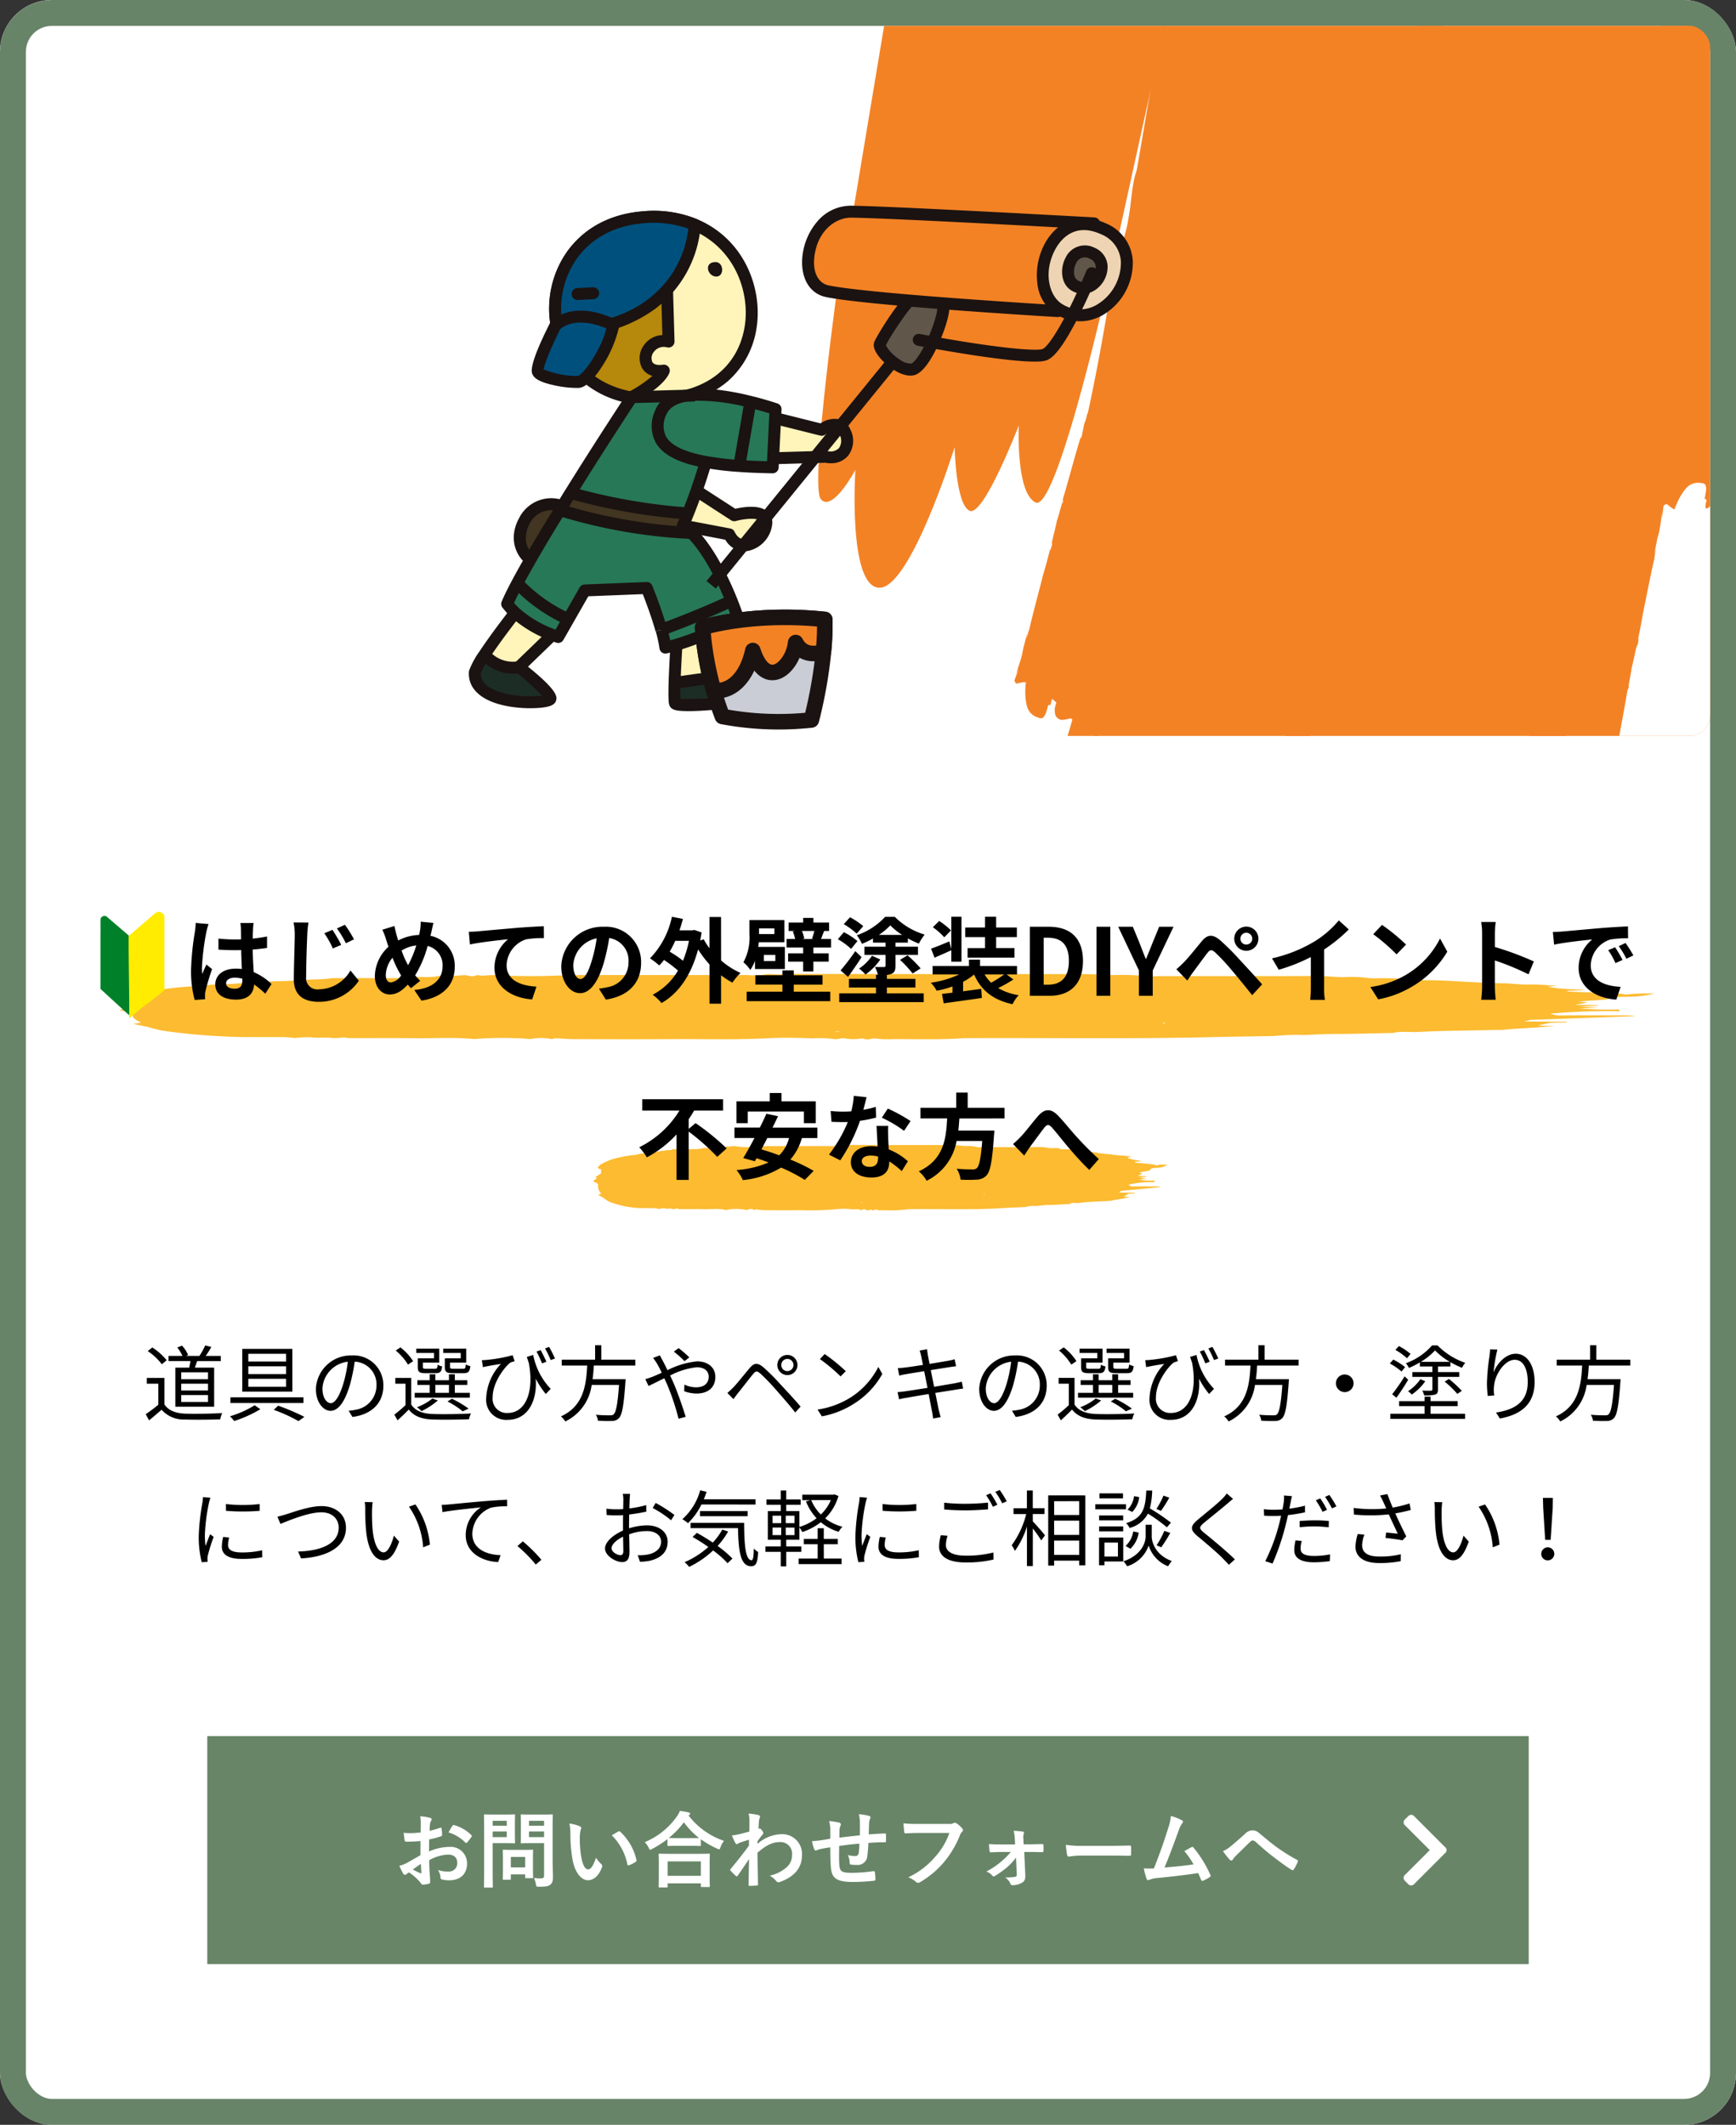
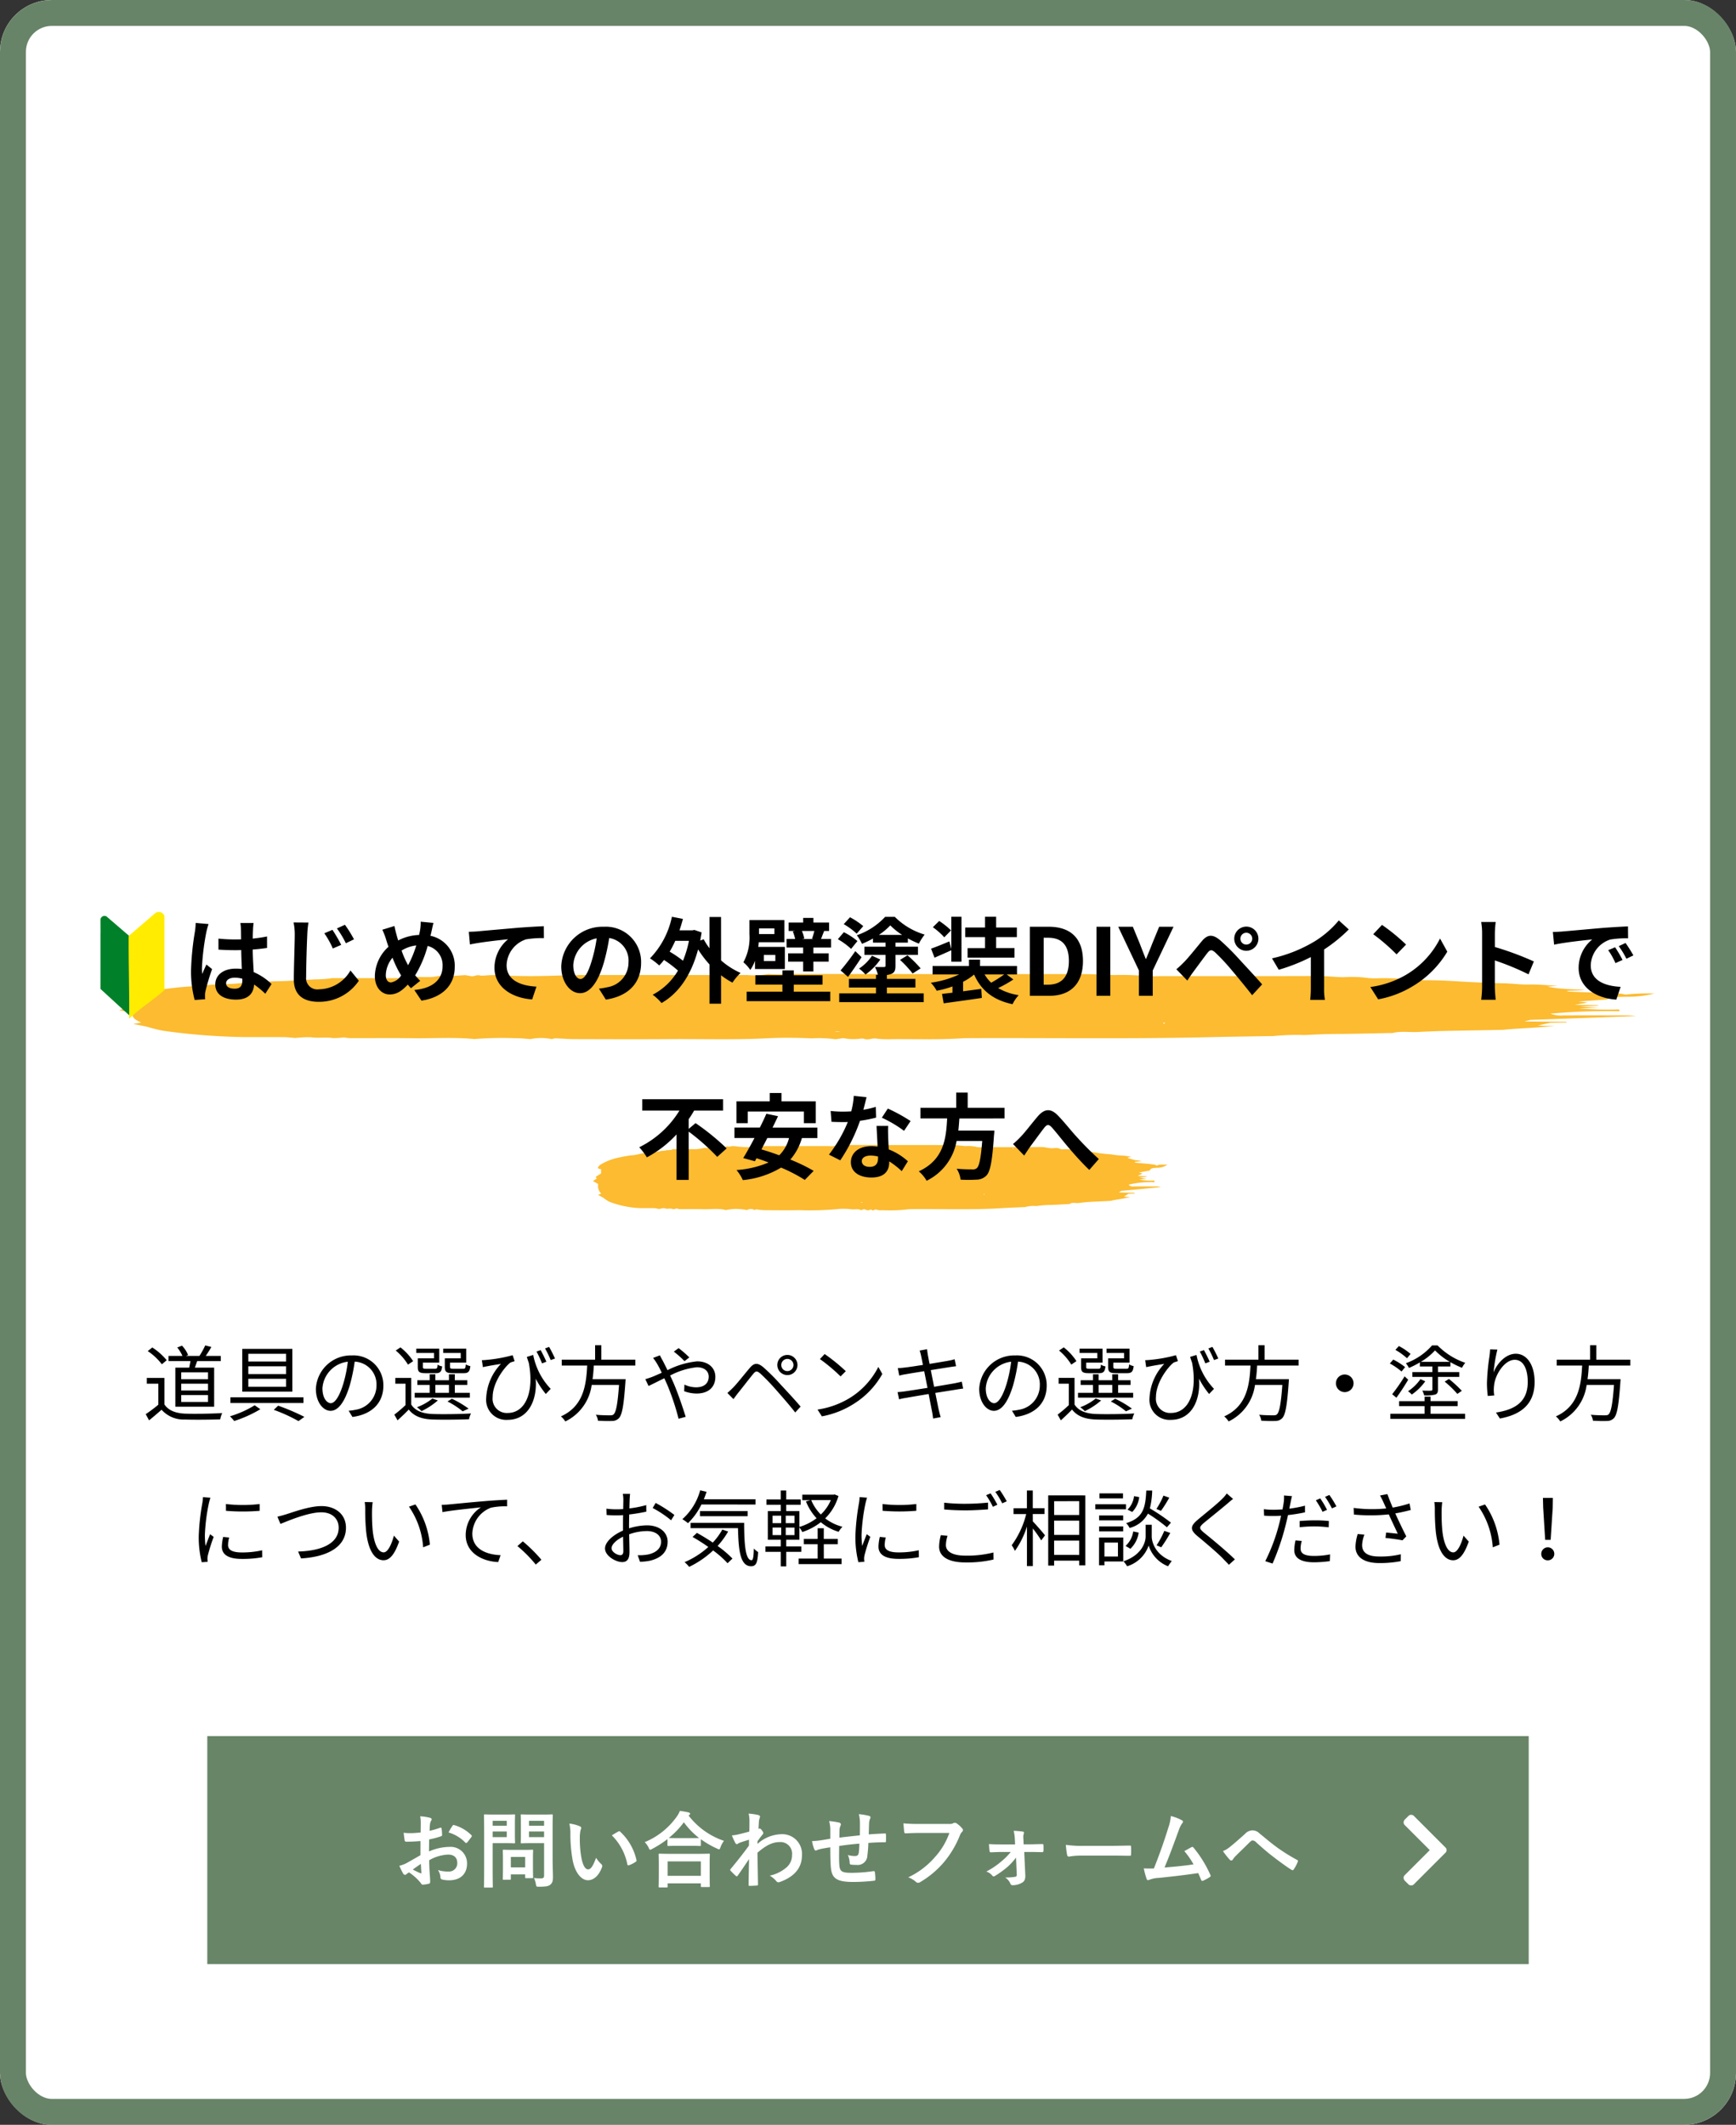
<svg xmlns="http://www.w3.org/2000/svg" width="335" height="410" viewBox="0 0 335 410">
  <rect x="0" y="0" width="335" height="410" fill="#333333" stroke="none" />
  <defs>
    <clipPath id="clip-path">
-       <rect id="長方形_1116" data-name="長方形 1116" width="325" height="137" rx="4" transform="translate(853 4518)" fill="#fff" stroke="#688468" stroke-width="5" />
-     </clipPath>
+       </clipPath>
  </defs>
  <g id="グループ_1817" data-name="グループ 1817" transform="translate(-183 -4513)">
    <g id="枠" transform="translate(183 4513)" fill="#fff" stroke="#688468" stroke-width="5">
      <rect width="335" height="410" rx="10" stroke="none" />
      <rect x="2.5" y="2.5" width="330" height="405" rx="7.5" fill="none" />
    </g>
    <g id="タイトル" transform="translate(-38.442 76)">
      <g id="ライン">
        <path id="パス_3886" data-name="パス 3886" d="M546.7,334.712c-1.468-.6-1.919-1.185-1.549-1.839l-2.72-.554,1.953-.524-.563-.292,2.8-.679v-.807l-1.452-.127c-.036-.082-.221-.191-.09-.264a4.211,4.211,0,0,1,1.161-.474,65.667,65.667,0,0,1,9.527-1.381c2.329-.1,4.345-.432,6.813-.447,2.3-.013,4.36-.4,6.832-.408,1.114,0,2.323-.168,3.613-.181,1.343-.013,2.738-.079,3.989-.2,1-.1,2.037-.045,3.042-.149a25.823,25.823,0,0,0,3.552-.237H593.85a49.466,49.466,0,0,0,5.217-.183c1.461-.155,3.292.147,4.822-.2.435-.1,1.534.007,2.306-.021.962-.035,1.9-.113,2.988-.181l1.089.186c.746.161.894-.331,1.912-.1.348.079,1.461-.083,2.232-.092.744-.008,1.512.024,2.245.066,3.256.187,7.562.174,12.244-.05a5.4,5.4,0,0,0,2.068-.02c.785-.01,1.576,0,2.363,0q15.167,0,30.334-.007a14.881,14.881,0,0,0,4.007-.193,34.154,34.154,0,0,0,4.862-.014q27.774.033,55.548.023c2.124,0,4.246.126,6.371.19a49.2,49.2,0,0,1,6.016.184,23.219,23.219,0,0,0,2.718.017c10.111,0,20.224.022,30.333-.02,1.868-.008,3.411.209,5.188.232a23.37,23.37,0,0,1,4.853.173,16.669,16.669,0,0,0,2.308.015c2.658-.01,5.181.161,7.693.354.476.037,1,.045,1.5.044,2.783-.005,5.388.216,8.07.351,2.056.1,4.2.2,6.318.237,1.776.028,3.3.283,5.195.237,1.52-.038,3.122.135,5.35.249l-1.948.155a19.012,19.012,0,0,0,3.1.405c1.235.151,2.48.076,4.118.279l-3.556.141a2.248,2.248,0,0,0,.493.141c3.308.163,6.7.189,9.975.408a7.081,7.081,0,0,1,.921.171,39.148,39.148,0,0,1,5.579-.206,21.108,21.108,0,0,1-5.317.618c-1.6.056-3.295-.008-3.818.524l-5.547.384,1.8.206-2.514.454,4.524.063.043.1-3.579.157,3.609.223-3.752.148a66.849,66.849,0,0,0,7.7.188l.171.347A123.251,123.251,0,0,0,818.61,333a5.729,5.729,0,0,0,2.492.342c3.939-.014,7.878-.007,11.819,0a14.735,14.735,0,0,1,2.2.132l-20.361.729-1.184.3,8.156.068-.006.137-3.122.043-2.433.542,3.26.121-2.3.154c-2.241.221-4.971.276-7.529.539-.225.023-.492.023-.742.028-3.568.068-7.14.123-10.7.2-1.739.04-3.464.123-5.189.2-1.6.068-3.405-.191-4.805.2a3.347,3.347,0,0,1-.385,0c-3.568.066-7.134.174-10.705.183-2.065.006-3.993.123-5.98.209a44.541,44.541,0,0,0-5.978.2,3.481,3.481,0,0,1-.388,0c-3.831.066-7.669.111-11.491.2-15.894.384-31.826.114-47.737.2-4.558.335-9.231.163-13.856.195a19.19,19.19,0,0,1-2.965-.09c-1.025-.207-1.751.394-2.553,0a3.447,3.447,0,0,0-.794.009,9.356,9.356,0,0,1-3.151-.126l-1.529.225a23.608,23.608,0,0,0-4.609-.178c-2.8-.126-5.851-.157-8.621-.011-6.2.325-12.409.122-18.605.165-6.166.044-12.343.018-18.514,0-1.212,0-2.42-.106-3.729-.167l-.7.163a9.556,9.556,0,0,0-4.059,0c-.988-.064-1.955-.192-2.878-.175a65.064,65.064,0,0,0-7.983.166c-3.87-.4-7.9-.114-11.856-.167-4.059-.054-8.139-.007-12.209-.02a6.983,6.983,0,0,1-1.077-.138,15.928,15.928,0,0,1-2.168.128c-1.352-.211-2.848.054-4.242-.158a23.2,23.2,0,0,0-3.025.145c-.545-.042-1.353-.153-2.174-.161-2.492-.024-4.99,0-7.484-.011a125.159,125.159,0,0,1-15.733-1.214,27.252,27.252,0,0,1-3.1-.759c-.817-.19-1.725-.354-2.744-.56Zm197.5.022h-.262v.2h.262ZM680.622,336.4v.066h.788V336.4Zm78.559-10.451h-.263v.2h.263Z" transform="translate(-297.99 4299.595)" fill="#fcbb30" />
        <path id="パス_3887" data-name="パス 3887" d="M544.03,334.712a1.966,1.966,0,0,1-.58-1.839l-1.018-.554.731-.524-.211-.292,1.048-.679v-.807l-.544-.127c-.013-.082-.083-.191-.034-.264a1.542,1.542,0,0,1,.435-.474,11.09,11.09,0,0,1,3.566-1.381,22.967,22.967,0,0,1,2.55-.447c.86-.013,1.632-.4,2.557-.408.417,0,.869-.168,1.352-.181a6.743,6.743,0,0,0,1.493-.2c.376-.1.762-.045,1.138-.149.417-.115.955.034,1.329-.237h3.833a7.037,7.037,0,0,0,1.953-.183c.547-.155,1.232.147,1.8-.2.163-.1.574.007.863-.021.36-.035.711-.113,1.118-.181l.408.186c.279.161.335-.331.716-.1.13.079.547-.083.835-.092a4.725,4.725,0,0,1,.84.066,17.22,17.22,0,0,0,4.583-.05c.275.257.516-.011.774-.02.294-.01.59,0,.885,0,3.784,0,7.569.006,11.353-.007.505,0,1.083.159,1.5-.193a4.822,4.822,0,0,0,1.82-.014c6.93.022,13.86.008,20.79.023.8,0,1.589.126,2.384.19a6.99,6.99,0,0,1,2.252.184,3.271,3.271,0,0,0,1.017.017c3.784,0,7.569.022,11.353-.02.7-.008,1.277.209,1.942.232.6.02,1.245-.183,1.816.173.159.1.569.018.864.015a13.47,13.47,0,0,1,2.879.354,2.753,2.753,0,0,0,.563.044,21.443,21.443,0,0,1,3.02.351c.77.1,1.572.2,2.365.237a16.133,16.133,0,0,0,1.944.237,11.475,11.475,0,0,1,2,.249l-.729.155c.24.209.3.125,1.159.405.462.151.928.076,1.541.279l-1.331.141c.081.064.124.133.185.141,1.238.163,2.509.189,3.733.408a1.316,1.316,0,0,1,.345.171c.579-.325,1.243-.118,2.088-.206a3.389,3.389,0,0,1-1.99.618c-.6.056-1.233-.008-1.429.524l-2.076.384.672.206-.941.454,1.693.063.016.1-1.339.157,1.351.223-1.4.148a9.5,9.5,0,0,0,2.883.188l.064.347A17.544,17.544,0,0,0,645.8,333a1.016,1.016,0,0,0,.933.342c1.474-.014,2.949-.007,4.423,0a2.149,2.149,0,0,1,.823.132l-7.621.729-.443.3,3.052.068,0,.137-1.169.043-.911.542,1.22.121-.862.154c-.839.221-1.86.276-2.818.539a1.354,1.354,0,0,1-.278.028c-1.336.068-2.672.123-4.006.2-.651.04-1.3.123-1.942.2-.6.068-1.275-.191-1.8.2-.023.016-.1,0-.144,0-1.336.066-2.67.174-4.007.183a20.344,20.344,0,0,0-2.238.209,6.35,6.35,0,0,0-2.237.2c-.032.016-.1,0-.145,0-1.434.066-2.87.111-4.3.2-5.949.384-11.912.114-17.867.2a29.529,29.529,0,0,1-5.186.195,2.739,2.739,0,0,1-1.11-.09c-.383-.207-.655.394-.956,0a.493.493,0,0,0-.3.009c-.452.237-.785-.012-1.179-.126l-.572.225c-.511-.363-1.158-.11-1.725-.178a12.837,12.837,0,0,0-3.227-.011,57.469,57.469,0,0,1-6.963.165c-2.308.044-4.62.018-6.929,0a12.354,12.354,0,0,1-1.4-.167l-.262.163a1.432,1.432,0,0,0-1.519,0,5.158,5.158,0,0,0-1.077-.175,9.2,9.2,0,0,0-2.988.166c-1.448-.4-2.959-.114-4.437-.167-1.519-.054-3.046-.007-4.57-.02a1.144,1.144,0,0,1-.4-.138c-.3.053-.652.194-.812.128-.506-.211-1.066.054-1.588-.158-.226-.092-.685.08-1.132.145a4.241,4.241,0,0,0-.814-.161c-.933-.024-1.868,0-2.8-.011a18.614,18.614,0,0,1-5.889-1.214,5.982,5.982,0,0,1-1.162-.759c-.306-.19-.646-.354-1.027-.56Zm73.92.022h-.1v.2h.1Zm-23.8,1.664v.066h.295V336.4Zm29.4-10.451h-.1v.2h.1Z" transform="translate(-206.567 4332.595)" fill="#fcbb30" />
      </g>
      <g id="初心者マーク" transform="translate(118.964 4527.42)">
        <path id="パス_3681" data-name="パス 3681" d="M133.573,94.858l.011-2.487a.778.778,0,0,0-1.169-.694l-4.73,4-4.651-4a.778.778,0,0,0-1.169.694l.011,2.492h-.011v10.8l5.74,5.263,5.979-5.263Z" transform="translate(0 -5.26)" fill="#008129" />
        <path id="パス_3682" data-name="パス 3682" d="M246.85,105.014c1.993-1.754,3.8-2.861,5.795-4.616V86.421a.679.679,0,0,0-.347-.341.665.665,0,0,0-.589.078l-4.964,4.259C246.718,95.5,246.876,99.933,246.85,105.014Z" transform="translate(-118.941 0)" fill="#ffec00" stroke="#ffec00" stroke-miterlimit="10" stroke-width="1" />
      </g>
      <path id="テキスト" d="M3.539,6.942a13.375,13.375,0,0,1-.162,1.746,52.831,52.831,0,0,0-.738,7.434,21.5,21.5,0,0,0,.7,5.688l2.016-.144c-.018-.252-.018-.558-.018-.738a3.519,3.519,0,0,1,.09-.828,42.523,42.523,0,0,1,1.278-4.248l-1.1-.882c-.27.594-.558,1.188-.792,1.818a8.25,8.25,0,0,1-.072-1.152,47.143,47.143,0,0,1,.846-6.894,14.98,14.98,0,0,1,.432-1.584Zm9,11.07c0,1.044-.378,1.62-1.476,1.62-.936,0-1.656-.324-1.656-1.044,0-.666.684-1.08,1.692-1.08a5.557,5.557,0,0,1,1.44.2Zm5.634.72a11.315,11.315,0,0,0-3.438-2.3c-.072-1.206-.162-2.628-.2-4.356.972-.072,1.908-.18,2.772-.306V9.552c-.846.18-1.782.306-2.754.414,0-.792.036-1.458.054-1.854a11.385,11.385,0,0,1,.108-1.152H12.161a10.086,10.086,0,0,1,.108,1.17c.018.378.018,1.1.036,1.98-.414.018-.846.018-1.26.018a29.557,29.557,0,0,1-3.114-.162V12.09c1.062.072,2.07.108,3.114.108.414,0,.846,0,1.278-.018.018,1.26.072,2.556.126,3.654a8.008,8.008,0,0,0-1.17-.072c-2.43,0-3.96,1.242-3.96,3.06,0,1.872,1.548,2.916,4,2.916,2.412,0,3.384-1.224,3.492-2.916a18.179,18.179,0,0,1,2.16,1.782ZM29.927,8.274l-1.566.666A16.822,16.822,0,0,1,30,11.874l1.62-.7A29,29,0,0,0,29.927,8.274ZM32.339,7.3,30.791,8a18.832,18.832,0,0,1,1.728,2.862l1.566-.756A23.614,23.614,0,0,0,32.339,7.3Zm-9.918-.45a11.021,11.021,0,0,1,.234,2.394c0,1.548-.18,6.21-.18,8.6,0,3.042,1.89,4.32,4.806,4.32a9.233,9.233,0,0,0,7.74-4.068l-1.62-1.98a7.117,7.117,0,0,1-6.1,3.636,2.159,2.159,0,0,1-2.448-2.394c0-2.214.126-6.192.216-8.118A18.6,18.6,0,0,1,25.3,6.87Zm18.81,11.574c-.648,0-1.008-.558-1.008-1.422a5.44,5.44,0,0,1,1.3-3.348,19.618,19.618,0,0,0,1.656,3.42A2.914,2.914,0,0,1,41.231,18.426Zm4.878-7.146A21.238,21.238,0,0,1,44.525,15.1a17.86,17.86,0,0,1-1.26-2.826A6.95,6.95,0,0,1,46.109,11.28Zm2.9-2.538c.108-.45.27-1.314.414-1.8l-2.466-.234A9.62,9.62,0,0,1,46.829,8.4c-.054.27-.108.558-.18.864a9.293,9.293,0,0,0-4.032,1.062c-.126-.378-.234-.756-.324-1.1-.144-.522-.288-1.116-.4-1.692l-2.34.72a13.114,13.114,0,0,1,.72,1.854c.144.486.306.972.468,1.44a7.819,7.819,0,0,0-2.628,5.634c0,2.3,1.368,3.564,2.844,3.564,1.314,0,2.3-.612,3.51-1.908.18.234.4.468.612.7l1.782-1.422c-.324-.324-.648-.684-.972-1.062a21.7,21.7,0,0,0,2.412-5.67,3.819,3.819,0,0,1,2.88,3.924c0,2.232-1.53,4.23-5.454,4.572L47.1,21.936c3.726-.558,6.426-2.718,6.426-6.5a5.874,5.874,0,0,0-4.68-6.012Zm7.236-.09.216,2.448c2.07-.45,5.832-.846,7.362-1.008a7.124,7.124,0,0,0-2.628,5.49c0,3.852,3.528,5.868,7.272,6.12l.828-2.466c-3.006-.162-5.76-1.206-5.76-4.14a5.435,5.435,0,0,1,3.762-4.986,18.408,18.408,0,0,1,3.438-.234l-.018-2.3c-1.242.054-3.2.162-5.04.306-3.258.288-6.21.54-7.686.684C57.629,8.6,56.945,8.634,56.243,8.652ZM77.789,17.76c-.666,0-1.386-.882-1.386-2.682a5.589,5.589,0,0,1,4.518-5.166,28.612,28.612,0,0,1-.954,4.32C79.247,16.644,78.527,17.76,77.789,17.76Zm4.9,3.978c4.5-.684,6.8-3.348,6.8-7.092a6.8,6.8,0,0,0-7.2-6.966,7.949,7.949,0,0,0-8.208,7.632c0,3.006,1.674,5.184,3.636,5.184,1.944,0,3.492-2.2,4.554-5.8a38.737,38.737,0,0,0,1.062-4.842,4.412,4.412,0,0,1,3.726,4.716,4.826,4.826,0,0,1-4.05,4.77c-.468.108-.972.2-1.656.288ZM98.723,10.4a20.4,20.4,0,0,1-1.152,3.834A22.136,22.136,0,0,0,95,12.486a19,19,0,0,0,1.08-2.088Zm6.192-4.608h-2.232v6.03a12.217,12.217,0,0,1-1.116-1.728l-.666.252q.135-.756.27-1.566l-1.4-.486-.378.072h-2.5c.252-.72.468-1.44.666-2.2l-2.124-.414a16.284,16.284,0,0,1-4.23,8.028,12.9,12.9,0,0,1,1.782,1.368,8.85,8.85,0,0,0,.918-1.062,22.973,22.973,0,0,1,2.7,2.052A12.226,12.226,0,0,1,91.721,20.8a9.066,9.066,0,0,1,1.71,1.6c3.2-1.818,5.706-5.256,7.056-10.35a20.435,20.435,0,0,0,2.2,2.9V22.53h2.232V17.04a15.215,15.215,0,0,0,2.2,1.422,10.294,10.294,0,0,1,1.566-1.872,14.837,14.837,0,0,1-3.762-2.412Zm10.3,2.2v1.1h-2.97v-1.1Zm.18,6.3h-2.214v-1.17h2.214Zm-3.924,1.548h5.76V11.568H112.1c.036-.306.072-.612.09-.9h4.95V6.384H110.4V9.138a9.99,9.99,0,0,1-1.17,5.4,7.015,7.015,0,0,1,1.332,1.476,7.4,7.4,0,0,0,.9-1.764Zm7.488,3.006H124.5v-1.8h-5.544V16.1h-2.2v.936h-5.22v1.8h5.22v1.368h-6.894v1.836h16.128V20.208h-7.038Zm3.96-10.35a13.081,13.081,0,0,1-.45,1.494l.324.054h-2.25l.432-.09a6.981,6.981,0,0,0-.45-1.458Zm1.3,1.548c.162-.432.342-.936.594-1.53l-.126-.018h1.08V6.87h-3.024v-.9h-1.98v.9h-2.808V8.49h1.278l-.468.09a9.04,9.04,0,0,1,.45,1.458h-1.656v1.656h3.2V12.81h-2.9v1.6h2.9V16.3h1.98v-1.89h2.952v-1.6h-2.952V11.694h3.4V10.038Zm8.136-2.484a13.712,13.712,0,0,0-2.556-1.71l-1.206,1.332a13.058,13.058,0,0,1,2.5,1.836Zm-1.116,2.88a13.535,13.535,0,0,0-2.628-1.71l-1.152,1.35a13.83,13.83,0,0,1,2.556,1.872Zm-1.818,6.912c.864-1.17,1.818-2.556,2.61-3.8l-1.206-1.17a43.011,43.011,0,0,1-2.844,3.726Zm4.626-4.086a8.658,8.658,0,0,1-2.5,2.484,7.6,7.6,0,0,1,1.242,1.152,11.842,11.842,0,0,0,2.862-2.9Zm1.332-4.014a13,13,0,0,0,2.2-1.836,12.893,12.893,0,0,0,2.286,1.836ZM136.919,19.4h5.508V17.742h-5.508v-.756a3.721,3.721,0,0,0,.882-.216c.612-.27.774-.7.774-1.566V13.116h4.338V11.532h-4.338V10.74h2.394V9.93a18.729,18.729,0,0,0,2.124,1.008,10.7,10.7,0,0,1,1.116-1.746,13.632,13.632,0,0,1-5.76-3.42h-1.872a13.431,13.431,0,0,1-5.454,3.546,9.6,9.6,0,0,1,.99,1.656,16.448,16.448,0,0,0,2.124-1.026v.792h2.43v.792h-4.086v1.584h4.086v2.07c0,.2-.09.252-.306.27-.234,0-1.044,0-1.746-.018a7.285,7.285,0,0,1,.576,1.512h-.378v.792h-5.22V19.4h5.22v1.134h-7.092v1.692h16.308V20.532h-7.11Zm2.538-5.328a22.291,22.291,0,0,1,2.43,2.628l1.548-.99a24.016,24.016,0,0,0-2.538-2.52Zm16.4-2.268h-3.366v1.836h9.054V11.8H158V9.678h4V7.824h-4V5.754h-2.142v2.07h-3.816V9.678h3.816ZM149.3,8.382a15.372,15.372,0,0,0-2.286-1.818L145.793,7.77a13.424,13.424,0,0,1,2.2,1.944Zm.054,6.03h1.962V5.754h-1.962v6.228l-.378-1.476c-1.332.558-2.61,1.08-3.528,1.4l.666,1.746c1.008-.45,2.16-.936,3.24-1.44Zm10.206,2.466a24.209,24.209,0,0,1-2.52,1.6,6.785,6.785,0,0,1-1.26-1.6Zm.468,0h2v-1.62H154.9V14.034h-2.142v1.224h-7.02v1.62h5.13a18.906,18.906,0,0,1-5.472,1.6,7.279,7.279,0,0,1,1.134,1.548,18.94,18.94,0,0,0,3.042-.828v1.206c-.738.09-1.422.162-2.016.234l.324,1.818c2-.288,4.788-.648,7.362-1.044l-.108-1.746-3.51.468V18.3a11.439,11.439,0,0,0,2.124-1.4c1.368,3.06,3.654,4.914,7.416,5.724a7.672,7.672,0,0,1,1.188-1.746,11.04,11.04,0,0,1-3.96-1.368,24.928,24.928,0,0,0,2.934-1.656ZM164.513,21h3.8c3.924,0,6.444-2.232,6.444-6.714,0-4.5-2.52-6.606-6.588-6.606h-3.654Zm2.664-2.142V9.8h.828c2.484,0,4.032,1.224,4.032,4.482,0,3.24-1.548,4.572-4.032,4.572ZM177.365,21h2.664V7.68h-2.664Zm8.19,0h2.664V16.122l4.014-8.442h-2.772l-1.332,3.24c-.378.99-.774,1.926-1.188,2.952h-.072c-.414-1.026-.774-1.962-1.152-2.952l-1.332-3.24h-2.826l4,8.442ZM205.139,9.984a1.145,1.145,0,0,1,1.134-1.152,1.16,1.16,0,0,1,1.152,1.152,1.145,1.145,0,0,1-1.152,1.134A1.129,1.129,0,0,1,205.139,9.984Zm-1.188,0a2.331,2.331,0,0,0,4.662,0,2.331,2.331,0,1,0-4.662,0Zm-11.178,5.9,2.124,2.178c.306-.468.738-1.116,1.152-1.674.738-.99,2.034-2.772,2.736-3.672.522-.648.828-.648,1.458-.108a39.315,39.315,0,0,1,3.312,3.564c1.062,1.242,2.7,3.24,3.852,4.716l1.926-2.088c-1.3-1.494-3.222-3.546-4.428-4.86a46.847,46.847,0,0,0-3.672-3.654c-1.476-1.242-2.448-1.116-3.528.162-1.224,1.476-2.628,3.24-3.456,4.068C193.709,15.06,193.313,15.438,192.773,15.888Zm28.512-3.816a29.41,29.41,0,0,0,4.77-3.87l-1.926-1.746a19,19,0,0,1-4.7,4.068,27.653,27.653,0,0,1-8.19,3.258l1.3,2.2a35.193,35.193,0,0,0,6.192-2.448v5.9a20.157,20.157,0,0,1-.126,2.358h2.844a12.374,12.374,0,0,1-.162-2.358ZM232.463,7.32l-1.692,1.8a37.424,37.424,0,0,1,4.5,3.888l1.836-1.89A37.8,37.8,0,0,0,232.463,7.32Zm-2.25,11.988,1.512,2.376a19.493,19.493,0,0,0,6.678-2.538,19.14,19.14,0,0,0,6.66-6.66l-1.4-2.538a17.068,17.068,0,0,1-6.552,7A18.552,18.552,0,0,1,230.213,19.308Zm31.554-4.932a58.789,58.789,0,0,0-7.524-2.79V8.94a19.578,19.578,0,0,1,.162-2.178H251.6a12.555,12.555,0,0,1,.18,2.178V19.272a19.26,19.26,0,0,1-.18,2.5H254.4c-.072-.72-.162-1.98-.162-2.5V14.178a51.99,51.99,0,0,1,6.5,2.682Zm15.678-2.736-1.332.558a13.889,13.889,0,0,1,1.4,2.5l1.368-.612A23.591,23.591,0,0,0,277.445,11.64Zm2.016-.828-1.314.612a15.835,15.835,0,0,1,1.476,2.43l1.35-.648A26.919,26.919,0,0,0,279.461,10.812ZM265.439,8.688l.234,2.448c2.07-.45,5.814-.846,7.362-1.008a7.068,7.068,0,0,0-2.628,5.49c0,3.87,3.528,5.886,7.272,6.12l.828-2.466c-3.024-.144-5.76-1.206-5.76-4.14a5.411,5.411,0,0,1,3.762-4.986,18.408,18.408,0,0,1,3.438-.234l-.018-2.3c-1.26.054-3.2.162-5.04.306-3.258.288-6.21.558-7.7.684C266.843,8.634,266.159,8.67,265.439,8.688Z" transform="translate(255.667 4608.147)" />
      <path id="テキスト-2" data-name="テキスト" d="M-34.83-8.316v-1.872a18.129,18.129,0,0,0,1.044-1.656h5.6v-2.2H-43.794v2.2h7.182A18.881,18.881,0,0,1-44.37-4.77a12.86,12.86,0,0,1,1.476,1.944A21.5,21.5,0,0,0-37.17-7.254V1.53h2.34V-7.794a42.04,42.04,0,0,1,5.508,4.878L-27.5-4.554A46.762,46.762,0,0,0-33.5-9.432Zm11.394-3.348H-12.6v2.25h2.286v-4.23H-16.92v-1.6h-2.268v1.6h-6.426v4.23h2.178Zm7.974,5.112a7.141,7.141,0,0,1-1.89,3.33c-1.188-.432-2.358-.828-3.438-1.134.36-.7.756-1.44,1.134-2.2Zm5.472,0V-8.568h-8.658c.378-.756.738-1.494,1.062-2.2l-2.25-.468c-.36.828-.792,1.746-1.26,2.664h-4.9v2.016h3.87c-.774,1.458-1.53,2.826-2.178,3.87l2.25.612.324-.576c.756.234,1.53.522,2.322.81A18.868,18.868,0,0,1-25.6-.378a8.741,8.741,0,0,1,1.224,1.944,17.575,17.575,0,0,0,7.38-2.412A30.913,30.913,0,0,1-12.42,1.53l1.71-1.746a33.083,33.083,0,0,0-4.5-2.178,10.923,10.923,0,0,0,2.232-4.158ZM7.992-9.828A32.074,32.074,0,0,0,3.6-12.24L2.448-10.476A23.766,23.766,0,0,1,6.732-7.938ZM1.278-12.564a18.828,18.828,0,0,1-2.394.558c.252-.954.468-1.854.612-2.43l-2.466-.252A15.177,15.177,0,0,1-3.456-11.7c-.54.036-1.08.054-1.6.054a22.658,22.658,0,0,1-2.376-.126l.162,2.088c.774.036,1.494.054,2.232.054.306,0,.612,0,.918-.018a27.2,27.2,0,0,1-3.636,6.3l2.178,1.1A32.9,32.9,0,0,0-1.764-9.882a26.122,26.122,0,0,0,3.1-.612ZM1.71-2.646c0,.954-.4,1.656-1.6,1.656-.972,0-1.53-.45-1.53-1.116,0-.63.666-1.062,1.692-1.062a6.309,6.309,0,0,1,1.44.18ZM1.422-8.892c.054,1.08.144,2.646.2,3.978C1.242-4.95.828-4.986.414-4.986c-2.484,0-3.942,1.35-3.942,3.1,0,1.962,1.746,2.952,3.96,2.952,2.538,0,3.438-1.3,3.438-2.952v-.162A15.869,15.869,0,0,1,6.282-.162L7.47-2.07A11.875,11.875,0,0,0,3.78-4.356c-.054-.882-.09-1.746-.108-2.25-.018-.792-.054-1.53,0-2.286Zm24.7-1.44v-2.052h-7.11v-2.934H16.794v2.934H9.9v2.052h5.148c-.2,3.852-.612,7.956-5.472,10.206a6.843,6.843,0,0,1,1.512,1.818,10.566,10.566,0,0,0,5.778-7.668h4.95C21.564-2.7,21.24-1.134,20.772-.738a1.155,1.155,0,0,1-.864.234c-.522,0-1.782,0-3.024-.126a4.981,4.981,0,0,1,.756,2.106,24.654,24.654,0,0,0,3.078,0A2.657,2.657,0,0,0,22.662.648c.72-.792,1.1-2.808,1.422-7.7a8.757,8.757,0,0,0,.072-.936H17.208c.09-.774.144-1.566.2-2.34ZM27.756-5.4l2.16,2.232c.324-.468.72-1.116,1.134-1.692.756-1.008,2.034-2.772,2.736-3.672.522-.648.846-.738,1.476-.054.846.936,2.16,2.646,3.276,3.942C39.672-3.312,41.2-1.6,42.48-.4L44.316-2.5A61.688,61.688,0,0,1,39.96-6.876c-1.062-1.152-2.484-2.988-3.69-4.176-1.3-1.26-2.466-1.134-3.708.288-1.1,1.278-2.484,3.114-3.312,3.96A15.121,15.121,0,0,1,27.756-5.4Z" transform="translate(389.167 4663.147)" />
    </g>
    <g id="ボタン" transform="translate(223 4848)">
      <rect id="ボタンベース" width="255" height="44" fill="#688568" />
      <path id="パス_4407" data-name="パス 4407" d="M5.136-5.024c-1.168.672-1.92,1.1-2.608,1.488a5.908,5.908,0,0,1-1.472.56c.24.528.56,1.2.736,1.488a.449.449,0,0,0,.352.256.4.4,0,0,0,.272-.112A2.9,2.9,0,0,1,2.928-1.7,9.838,9.838,0,0,1,5.2.352c.144.208.208.336.384.32A6.5,6.5,0,0,0,6.768.48c.272-.064.24-.3.24-.528,0-.368-.08-1.376-.128-2.08-.032-.7-.048-1.248-.064-1.92A7.913,7.913,0,0,1,10.48-5.136c1.12,0,1.76.576,1.76,1.616a1.588,1.588,0,0,1-1.728,1.648,5.968,5.968,0,0,1-2-.288A2.8,2.8,0,0,1,8.992-.8a.429.429,0,0,0,.352.48,6.2,6.2,0,0,0,1.312.144c2.16,0,3.472-1.2,3.472-3.248a3.167,3.167,0,0,0-3.408-3.2,10.1,10.1,0,0,0-3.936.88c.016-.768.016-1.552.032-2.32A16.308,16.308,0,0,0,9.1-8.672c.16-.048.208-.1.208-.256a8.042,8.042,0,0,0-.1-1.248c-.016-.16-.128-.192-.272-.144A15.689,15.689,0,0,1,6.9-9.728c.016-.512.032-.912.08-1.328A1.958,1.958,0,0,1,7.2-11.68a.567.567,0,0,0,.1-.256c0-.144-.128-.256-.32-.3a9.068,9.068,0,0,0-1.9-.288,5.915,5.915,0,0,1,.112,1.3c0,.688-.016,1.3-.016,1.824-.672.064-1.36.128-2.032.128a8.174,8.174,0,0,1-1.248-.08c.064.56.128,1.088.176,1.392.032.24.112.336.384.336,1.072,0,1.888-.064,2.688-.128Zm.08,1.68c.032.528.064,1.264.1,1.68.016.144-.032.16-.16.128a16.408,16.408,0,0,1-1.5-.72C4.224-2.672,4.768-3.04,5.216-3.344ZM10.56-9.408A7.386,7.386,0,0,1,13.808-7.44c.048.08.272.064.32,0,.24-.32.656-.816.864-1.136a.415.415,0,0,0,.064-.16c0-.048-.032-.1-.1-.16a7.606,7.606,0,0,0-3.392-1.952c-.112-.032-.16.016-.272.192A9.816,9.816,0,0,0,10.56-9.408Zm20.08-1.184c0-1.36.032-2.032.032-2.128,0-.16-.016-.176-.176-.176-.1,0-.528.032-1.76.032h-2.3c-1.248,0-1.664-.032-1.76-.032-.176,0-.192.016-.192.176,0,.112.032.5.032,1.456v2.336c0,.96-.032,1.328-.032,1.44,0,.16.016.176.192.176.1,0,.512-.032,1.76-.032h2.56v6.176c0,.48-.128.624-.656.624a9.374,9.374,0,0,1-1.3-.08A4.486,4.486,0,0,1,27.408.56c.1.512.1.5.608.5,1.424,0,1.872-.112,2.224-.432.368-.336.464-.7.464-1.472,0-.784-.064-2.064-.064-3.184Zm-4.56,2.08V-9.6h2.912v1.088Zm2.912-3.136v.944H26.08v-.944ZM19.44-12.864c-1.168,0-1.76-.032-1.872-.032-.16,0-.176.016-.176.176,0,.112.032,1.232.032,3.44v6.928c0,2.208-.032,3.3-.032,3.408,0,.16.016.176.176.176h1.36c.16,0,.176-.016.176-.176,0-.112-.032-1.2-.032-3.408V-7.344h2.56c1.04,0,1.5.032,1.6.032.144,0,.16-.016.16-.176,0-.1-.032-.576-.032-1.568v-2.08c0-1.008.032-1.488.032-1.584,0-.16-.016-.176-.16-.176-.1,0-.56.032-1.6.032Zm2.352,4.352h-2.72V-9.6h2.72Zm0-3.136v.944h-2.72v-.944Zm.592,11.36c.176,0,.192,0,.192-.16v-.864h2.768v.528c0,.176.016.192.192.192H26.7c.16,0,.176-.016.176-.192,0-.1-.032-.48-.032-2.5V-4.512c0-.88.032-1.3.032-1.392,0-.16-.016-.176-.176-.176-.112,0-.5.032-1.7.032h-2.1c-1.2,0-1.584-.032-1.7-.032-.16,0-.176.016-.176.176,0,.112.032.528.032,1.7v1.152c0,2.112-.032,2.512-.032,2.608,0,.16.016.16.176.16Zm.192-4.4h2.768v2.016H22.576Zm11.3-6.432a8.577,8.577,0,0,1,.192,2.1,29.007,29.007,0,0,0,.384,4.656c.432,2.7,1.744,4.176,2.992,4.176,1.12,0,2.112-.864,2.72-2.5a.49.49,0,0,0-.112-.592,6.116,6.116,0,0,1-1.024-1.232C38.4-2.848,38-2.288,37.488-2.288c-.672,0-1.088-1.088-1.312-2.352a20.15,20.15,0,0,1-.288-3.648,7.189,7.189,0,0,1,.144-1.568,1.393,1.393,0,0,0,.128-.448c0-.112-.112-.224-.256-.288A6.925,6.925,0,0,0,33.872-11.12Zm8.192,2.272a10.781,10.781,0,0,1,2.992,5.584c.032.192.144.24.336.176a5.43,5.43,0,0,0,1.248-.64c.128-.08.224-.144.176-.352A10.58,10.58,0,0,0,43.68-9.552a.246.246,0,0,0-.176-.1.475.475,0,0,0-.176.064C43.072-9.456,42.672-9.232,42.064-8.848ZM52.64,1.2c.176,0,.192-.016.192-.176V.416h6.416V.944c0,.16.016.176.176.176h1.36c.176,0,.192-.016.192-.176,0-.08-.032-.512-.032-2.816V-3.44c0-1.136.032-1.6.032-1.7,0-.16-.016-.176-.192-.176-.1,0-.656.032-2.192.032h-5.12c-1.536,0-2.1-.032-2.192-.032-.16,0-.176.016-.176.176,0,.1.032.56.032,1.936v1.376C51.136.5,51.1.928,51.1,1.024c0,.16.016.176.176.176Zm.192-5.024h6.416V-1.04H52.832ZM52.8-6.976c0,.16.016.176.176.176.112,0,.528-.032,1.808-.032h2.48c1.28,0,1.712.032,1.808.032.16,0,.176-.016.176-.176V-8.1A17.425,17.425,0,0,0,62.368-6.3a.959.959,0,0,0,.384.144c.128,0,.192-.112.288-.416a4.254,4.254,0,0,1,.672-1.216,14.438,14.438,0,0,1-6.832-4.88.431.431,0,0,1,.128-.112.273.273,0,0,0,.16-.24c0-.144-.1-.192-.288-.256-.464-.112-1.056-.208-1.68-.3a5.006,5.006,0,0,1-.624,1.136,14.246,14.246,0,0,1-6.16,4.9,3.878,3.878,0,0,1,.752,1.072c.128.288.192.4.3.4a1.161,1.161,0,0,0,.368-.16A19.734,19.734,0,0,0,52.8-8.128ZM54.784-8.32c-1.088,0-1.536-.016-1.728-.032a15.817,15.817,0,0,0,2.912-3.024,14.309,14.309,0,0,0,2.944,3.04c-.224,0-.7.016-1.648.016ZM70.176-7.7c.384-.56.624-.864.848-1.152.24-.272.272-.336.272-.448s-.064-.24-.256-.5c-.144-.208-.32-.368-.432-.368a.3.3,0,0,0-.112.032c-.048.016-.08.032-.128.048.032-.688.064-1.056.08-1.44a2.719,2.719,0,0,1,.16-.688c.112-.288.048-.464-.288-.56a12.165,12.165,0,0,0-1.856-.272,5.8,5.8,0,0,1,.16,1.392c0,.688,0,1.392-.032,2.08-1.232.336-1.856.48-2.272.576a7.782,7.782,0,0,1-1.088.16,13.607,13.607,0,0,0,.64,1.408c.1.192.208.288.32.288.1,0,.256-.16.528-.272.608-.224,1.36-.448,1.824-.592-.016.3-.016.736-.016,1.136-1.2,1.648-2.112,2.784-3.52,4.5a.277.277,0,0,0-.1.192.221.221,0,0,0,.1.176,11.1,11.1,0,0,0,.976.96.278.278,0,0,0,.176.1c.08,0,.144-.064.224-.16.592-.848,1.392-2.016,2.16-3.168C68.512-2.64,68.48-.96,68.464.672c-.016.16.032.224.176.224.528,0,1.248-.048,1.424-.064.128,0,.208-.064.208-.192-.032-2.16-.08-4.1-.1-6.144,1.568-1.344,2.816-2.048,4.288-2.048a2.238,2.238,0,0,1,2.384,2.48A3.089,3.089,0,0,1,75.76-2.656a7.371,7.371,0,0,1-3.216,1.584A4.712,4.712,0,0,1,73.808-.016a.525.525,0,0,0,.416.224A.61.61,0,0,0,74.5.144c2.752-.992,4.256-2.688,4.256-5.152a3.8,3.8,0,0,0-3.984-4.064A7.121,7.121,0,0,0,70.176-7.2Zm14.048-.5c-.592.1-1.36.24-1.808.3a15.313,15.313,0,0,1-1.712.16,6.286,6.286,0,0,0,.448,1.6c.1.208.208.272.416.176a4.671,4.671,0,0,1,.72-.24c.608-.128,1.12-.224,1.936-.336,0,1.7.032,3.04.112,3.9C84.528-.528,85.472.144,88.7.144A36.79,36.79,0,0,0,92.72-.1c.144-.016.208-.1.208-.288a9.839,9.839,0,0,0-.1-1.344c-.032-.192-.08-.224-.32-.208a29.676,29.676,0,0,1-4.144.32c-1.952,0-2.3-.256-2.4-1.568C85.9-4.1,85.92-5.056,85.936-6.8c1.232-.192,2.624-.352,3.9-.448-.016.624-.048,1.2-.112,1.7-.08.56-.32.688-.752.688a5.034,5.034,0,0,1-1.36-.192,3.884,3.884,0,0,1,.352,1.44c0,.288.064.4.32.416a7.2,7.2,0,0,0,.992.048,1.861,1.861,0,0,0,2.1-1.776,24.6,24.6,0,0,0,.192-2.464c1.056-.08,2.128-.128,3.184-.128.176,0,.208-.016.208-.224a11.964,11.964,0,0,0,0-1.312c0-.144-.064-.16-.192-.16-.864.032-1.824.08-3.12.176.016-.752.032-1.376.064-2.24a2.762,2.762,0,0,1,.16-.72.758.758,0,0,0,.1-.32c0-.16-.08-.24-.3-.3a11.174,11.174,0,0,0-1.936-.32,7.1,7.1,0,0,1,.208,1.824c0,.592,0,1.456-.016,2.256-1.152.128-2.848.3-3.952.448.016-.544.016-1.152.032-1.536a2.146,2.146,0,0,1,.16-.7.89.89,0,0,0,.1-.336.406.406,0,0,0-.336-.336A13.968,13.968,0,0,0,84-11.6a6.408,6.408,0,0,1,.224,1.7ZM107.2-9.312a13.467,13.467,0,0,1-2.7,4.56,15.463,15.463,0,0,1-5.232,4,4.757,4.757,0,0,1,1.488.88.561.561,0,0,0,.4.176.774.774,0,0,0,.432-.144,17.942,17.942,0,0,0,4.544-3.808,18.842,18.842,0,0,0,3.1-5.2,1.926,1.926,0,0,1,.368-.624.546.546,0,0,0,.224-.4.4.4,0,0,0-.112-.272,4.924,4.924,0,0,0-1.168-1.056.782.782,0,0,0-.3-.08.452.452,0,0,0-.24.064,1.53,1.53,0,0,1-.88.16h-5.712a28,28,0,0,1-3.072-.112c.032.464.1,1.3.144,1.616.032.224.1.336.3.32.688-.032,1.6-.08,2.64-.08Zm13.008,8.08a.346.346,0,0,1-.32.384,11.5,11.5,0,0,1-1.92.128A2.664,2.664,0,0,1,118.992.5c.08.192.192.272.464.272a3.645,3.645,0,0,0,1.76-.48c.448-.256.672-.64.64-1.472l-.208-4.464H122.7c.944,0,1.776.032,2.384.032a.219.219,0,0,0,.272-.224c.016-.368.016-.752,0-1.12,0-.16-.08-.224-.272-.208-.672,0-1.632.048-2.432.048h-1.12l-.048-1.136a2.076,2.076,0,0,1,.08-.928c.08-.192.032-.368-.208-.4a15.608,15.608,0,0,0-1.744-.144,8.417,8.417,0,0,1,.224,1.568l.048,1.056h-2.72c-.784,0-1.344,0-2.32-.064.032.56.064.976.112,1.328.016.176.112.272.24.256.688-.016,1.344-.064,2.016-.064h1.84a12.826,12.826,0,0,1-1.744,1.76,14.88,14.88,0,0,1-2.976,2.016,2.558,2.558,0,0,1,1.152.784.357.357,0,0,0,.256.16.558.558,0,0,0,.272-.1A19.36,19.36,0,0,0,118.464-2.8a12.445,12.445,0,0,0,1.6-1.76ZM138.4-4.944c1.184,0,2.368.016,3.568.032.224.016.288-.048.288-.24a11.794,11.794,0,0,0,0-1.5c0-.192-.048-.24-.288-.224-1.232.016-2.464.048-3.68.048h-5.152a20.556,20.556,0,0,1-3.456-.192,17.367,17.367,0,0,0,.24,1.936c.048.24.176.336.368.336a12.8,12.8,0,0,1,2.352-.192Zm11.536-7.632a8.532,8.532,0,0,1-.464,2.192c-.832,2.688-1.664,5.056-2.8,7.92-.64.016-1.312.032-1.952-.016a14.906,14.906,0,0,0,.56,2.064c.08.224.256.256.464.16a5.387,5.387,0,0,1,1.872-.384c2.608-.272,5.04-.544,7.6-.928.192.416.368.832.56,1.28.048.144.128.224.224.224a.426.426,0,0,0,.192-.048,8.057,8.057,0,0,0,1.216-.656c.144-.08.208-.176.208-.272a.387.387,0,0,0-.064-.208A22.5,22.5,0,0,0,154.32-6.48c-.112-.128-.208-.192-.384-.1-.448.24-.912.512-1.392.768a15.949,15.949,0,0,1,1.776,2.56c-1.792.272-3.136.4-5.6.608,1.008-2.4,1.856-4.752,2.752-7.2a5.141,5.141,0,0,1,.656-1.328.537.537,0,0,0,.16-.32c0-.1-.08-.176-.192-.256A8.687,8.687,0,0,0,149.936-12.576ZM160-5.808a14.761,14.761,0,0,0,1.312,1.664.419.419,0,0,0,.3.144.342.342,0,0,0,.288-.192,3.962,3.962,0,0,1,.576-.7c.752-.752,1.9-1.856,2.688-2.64.208-.192.368-.336.544-.336a1.026,1.026,0,0,1,.7.368c1.056.944,2.208,1.968,3.36,2.832.944.736,2.688,2.016,3.456,2.464a.381.381,0,0,0,.224.08c.064,0,.128-.048.208-.16a6.728,6.728,0,0,0,.784-1.5c.08-.144,0-.272-.16-.336a36.871,36.871,0,0,1-3.776-2.352c-1.568-1.152-2.256-1.792-3.456-2.752a1.915,1.915,0,0,0-1.392-.592,2.015,2.015,0,0,0-1.392.672c-1.184,1.072-2.336,2.064-2.864,2.48A5.489,5.489,0,0,1,160-5.808Z" transform="translate(36 28)" fill="#fff" />
      <path id="パス_4408" data-name="パス 4408" d="M8.906-5.469,2.844.594a.723.723,0,0,1-.531.219A.723.723,0,0,1,1.781.594L1.094-.094A.782.782,0,0,1,.859-.625a.672.672,0,0,1,.2-.531L5.906-6,1.063-10.844a.672.672,0,0,1-.2-.531.782.782,0,0,1,.234-.531l.688-.687a.723.723,0,0,1,.531-.219.723.723,0,0,1,.531.219L8.906-6.531A.681.681,0,0,1,9.156-6,.681.681,0,0,1,8.906-5.469Z" transform="translate(230 28)" fill="#fff" />
    </g>
    <g id="イラスト" transform="translate(-665)" clip-path="url(#clip-path)">
      <path id="パス_4194" data-name="パス 4194" d="M33.731,0H87.948L78.912,41.01,24,58.387Z" transform="translate(985.045 4517)" fill="#f38225" />
      <path id="パス_4195" data-name="パス 4195" d="M28.243,0H82.459L56.046,141.8l-37.292-.61L6,129.981Z" transform="translate(1044.055 4517)" fill="#f38225" />
      <path id="パス_4196" data-name="パス 4196" d="M26.413,0H80.63L54.217,141.8H0Z" transform="translate(1142.37 4517)" fill="#f38225" />
      <path id="パス_4387" data-name="パス 4387" d="M26.413,0H80.63L54.217,141.8H0Z" transform="translate(1095.37 4517)" fill="#f38225" />
      <path id="パス_4197" data-name="パス 4197" d="M146.153,15.926a4.184,4.184,0,0,1-2.115.7c-1.438.418-6.226.6-8.489.846l-.093-.093c-1.548.136-3.038.2-4.964.309l.112-.1c-1.664.042-4.257.393-6.884.534a10.123,10.123,0,0,0,1.316-.078c-3.124.388-6.625.285-9.462.572-.711,0-1.224.042-1.72.09.066,0,.125,0,.176,0l-.291.016c-.312.032-.634.066-.982.1.3-.037.579-.069.826-.09-.547.026-1.377.058-2.191.078l-.342.113-.188.007c-.8.076-.644-.012-.221-.106-.41.006-.786.006-1.078,0-.64.193-2.135.049-3.013.249-.511-.053-3.582.086-4.384-.013-.9.056-1.794.113-2.6.1l-.38.134-1.986-.1c-1.2.112-1.7.171-.5.226-2.89-.053-2.343.019-4.8-.046l.121.075c-.877.029-2.282-.047-2.809.029-1.959.2-9.708.232-14.745.41.976-.24-2.342.131-2.542-.058-.293.055-1,.087-.179.133-2.572-.049-3.864.094-5.639-.054-.294.055.55.079.288.112A8.674,8.674,0,0,0,65.3,20c-.262.033.376.045.784.068-2.628,0-2.893-.191-3.083-.345a15.8,15.8,0,0,1-2.956-.066c-.464.048-1.237.095.394.128-.918,0-5.61.035-5.7-.112-.288.026-1.283-.018-1.525-.038-2.06-.036-2.242-.029-4.264-.084l.561-.009a25.305,25.305,0,0,0-3.31-.129l.046.017c-3.741-.02-1.612-.109-5.3-.112l.2-.088c-.334-.223-3.274.025-5.408-.178l.775-.016c-1.164-.13-3.278.119-4.453.075-.257,0,.4.051.759.084-3.078-.05-.392-.147-2.678-.3-.426.044.534.2-1.007.128-.771,0-4.454-.484-6.562-.54.467-.015.93-.031-.129-.153-1.626-.13-4.416-.181-5.868-.491a.869.869,0,0,0-.3.012c-1.239-.156-4.024-.536-4.759-.7-1.2.213-7.655-1.278-7.669-1.017-1.215-.327-2.6-.051-3.789-1.507a.535.535,0,0,0,.047.175,1.051,1.051,0,0,1,.224-1.188,1.625,1.625,0,0,0,.16-.25.2.2,0,0,0,.028-.077l.006-.015v0h0l.463-.341.011,0,.021,0,.081.016c.43.088.786.166,1.093.238.614.145,1.031.26,1.447.37.56.08.159-.021.116-.045,3.53.548,3.871.633,6.826,1.1l.318-.066a27.346,27.346,0,0,0,3.3.088c.4-.012.821-.057,1.253-.082.073-.006.229-.016.37-.024a2.334,2.334,0,0,1-.515-1.481.962.962,0,0,1,.865-.778l.662.073a1.587,1.587,0,0,0-.38-.076c.98.11,2.062.191,3.153.256l1.632.084.034,0a.526.526,0,0,0,.119-.173.573.573,0,0,0-.056-.436,5.79,5.79,0,0,1-.593-1.469,1.474,1.474,0,0,1,.957-1.46,3.608,3.608,0,0,1,1.9-.216c.891-.017,1.763.043,2.631.092-3.382-.039.5.16-.891.194,1.33.07,3.423-.071,1.8-.089l-.254.015c-.3-.114.762-.053,1.825-.175a2.49,2.49,0,0,0,.716-.179c.4-.106.539-.1.766-.17.033-.008.065-.017.1-.026-1.343-.152-2.926-.425-4.375-.506q-1.208-.1-2.41-.173l-.1.061-.075.046-.01.006c-.073-.36.093.469-.027-.125l-.119-.007-.076,0-.038,0h-.009c.011.06-.031-.144-.075-.362l-.048,0c-.366-.042-.78-.05-1.19-.083A2.7,2.7,0,0,1,20.37,7c-.385-.452-.167-.725-.2-.881a4.348,4.348,0,0,1,.092-.646A3.043,3.043,0,0,1,21.92,3.438,9.942,9.942,0,0,1,24.239,2.6c.667-.192,1.88-.316,1.862-.453.06.028-.041.177-.233.27.691-.081.281-.65,0-1.4-.131-.276-.163-.563-.18-.456a3.114,3.114,0,0,0,.372,1.217,7.305,7.305,0,0,1-.3-.682A1.933,1.933,0,0,1,25.639.57l0-.163v0h0l.423-.382h.022l.027,0,.053,0,.21.02A9.5,9.5,0,0,1,27.4.187c3.027.075-1.174-.221-.245-.184L28.41.07l-.285,0a28.594,28.594,0,0,0,2.963.246A6.378,6.378,0,0,0,32.157.27a4.384,4.384,0,0,1,.71.02L35.6.37,34.5.448c1.208.1,2.567.081,1.3.168,1.855-.124,10.19.221,11.328.191,1.694.128,3.368.171,5.442.224-.516.009-.829.128.96.165-.632-.279,3.108-.035,4.631-.144-.8.08,5.12.213,3.15.316,1.493.035.095-.1,1.23-.113,3.545.248,7.838.332,12.211.656.067.038-.669.055.266.154.773-.024,1.543-.026,2.315-.075a10.2,10.2,0,0,0,2.372.127c-.223.029-.557.072.023.085,8.585-.107,17.546-.576,26.28-1.186-1.182.114-.393.082.512.063-.588.032.016.086-.1.136,1.219-.079,2.439-.156,3.661-.206.668.11,3.933.007,4.314.164-.387-.02-.774-.041-1.161-.048.829.086.138.17-.641.259q1.808.016,3.559.091c3.956.181,10.43-1.7,13.15.037l-2.654.152c.23.027.445.047.637.051a3.823,3.823,0,0,1-.88-.036H126.4l-.986.057s0,.007,0,.011q.546.123,1.089.192c.378-.014.754-.031,1.113-.051-.271,0-.542-.011-.814-.024-.215-.044-.43-.081-.643-.128.456.081,1.4.125,1.552.147.223-.013.438-.029.64-.046l.263-.048.365.036.183.018.091.009.045,0,.023,0h0v0H129.3l-.046,0-.093,0-.188.009-.384.017-.791.033-1.031.041c3.5.382,6.936-.672,10.426-.558a2.471,2.471,0,0,1,2.123,1.427c-1.942.126-8.121.084-12.258.268l1.092.078c-.362-.013-.78-.033-1.346-.066-.219.011-.433.022-.639.034.481.068.889.127.313.156-.664-.038-1-.067-1.219-.094-.594.048-1.089.1-1.453.173l0,.02,2.752.15a10.431,10.431,0,0,1,1.052-.012q-.4.008-.82.025l1.111.06c-.075,0-.151-.009-.221-.017l.059-.041c.758.044,1.315.1.868.1l.836.045c.387.033.809.051,1.251.06-.459-.042-.65-.091-.653-.144l-.081,0,.081,0a3.783,3.783,0,0,1,1.447-.3c.043.035.041.073,1.489.089-.118.017-.353.032-.63.047l.279,0a6.293,6.293,0,0,1-1.087.1l.474-.082c-.872.04-1.849.076-1.023.127a13.436,13.436,0,0,0,2.5-.1c-.7.109,1.773.078,2.048.181,1.051-.027,2.059-.037,2.935.01l.343-.078c.236.238.081.367.049.526a3.617,3.617,0,0,0,.009-.38.12.12,0,0,0-.009-.008c.011.4-.144,1.368-.122,1.734a.146.146,0,0,0,.005.019.66.66,0,0,0,.226.182,1.474,1.474,0,0,0,.232.047l.061.008a4.827,4.827,0,0,0,.5.024,2.978,2.978,0,0,1,.436-.008l-.051,0c.379-.012.8-.039,1.223-.067a.334.334,0,0,0-.017-.083h.02c0,.034,0,.061,0,.084h.015c0-.012,0-.026,0-.039l-.012-.183c0,.006,0,.059.009.129,0-.03,0-.061-.006-.095l.011.169.015.225c.006.091.013.19.02.3h-.012l-.016,0-.126.012-.26.026c-.353.037-.737.082-1.166.145.051-.043.607-.116-.913,0-.069-.007-.233-.012-.336-.014l-.1.01.084-.01c-.066,0-.072,0,.031,0,.361-.041.653-.081.771-.111-.381-.021-1.176.008-1.979.042l-.676.029c0,.056.005.124.007.2.326-.021.636-.043.932-.068-.127.014-.18.022-.146.023l-.786.046c.005.222.006.508,0,.744l0,.183v.013l.037.013c.1-.037,2.29-.161.259-.183.288.011.6,0,.91-.013l.471-.027.238-.015.116-.008h0l.06,0h.016l.552.488h0v0l0,.008a2.18,2.18,0,0,0,.35.548,1.867,1.867,0,0,1,.319.594.965.965,0,0,1-.351,1.018c-.045.026-.081.05-.114.071a11.455,11.455,0,0,1,1.953.714,3.546,3.546,0,0,1,1.985,1.852l.024.114.01.057.005.029,0,.014v0c-.235.2.526-.45-.526.457h0l-.119-.008-.234-.019a1.109,1.109,0,0,0-.342.1l.114.029a.985.985,0,0,1,.356-.035.9.9,0,0,0-.312.046c.4.1.836.215,1.334.355l.342.025c.314.11.706.237,1.14.427a3.221,3.221,0,0,1,.7.4,1.053,1.053,0,0,1,.391.557A.863.863,0,0,1,146.153,15.926Zm-7.6-5.9A1.494,1.494,0,0,1,138.78,10c-1.643-.321-.568.017-.941-.078-.256-.033-.493-.06-.718-.083-.322.031-.641.06-.968.083.561.032,1.091.083,1.586.15C137.981,10.063,138.246,10.048,138.552,10.026Zm-2.331-2.658c0,.061.007.118.01.168.006.1.111.172.283.216A.994.994,0,0,1,136.221,7.368Zm4.315,5.961Zm-3.751-3.522c-.186.006-.385.014-.586.024-.243.012-.488.025-.716.041a.648.648,0,0,1-.148.019c.264.006.522.015.772.029l.936-.088Zm-1.619.081-.059-.007-.048,0v0Zm-.045-.008a2.013,2.013,0,0,0,.417-.026Zm-.072,0h0Zm9.968,6.053c-.077-.007.117-.1.268-.176a9.569,9.569,0,0,1-1.773.391A8.04,8.04,0,0,0,145.017,15.938Zm-12.739,1.416c.233-.023,3.486-.4,4.238-.553a1.136,1.136,0,0,0,.224-.059c-.768.063-1.535.127-2.3.187l-.035.153-.287-.129q-1.138.089-2.278.173C131.845,17.24,131.99,17.329,132.278,17.353Zm-11.669.812.521-.1,2.107-.057c-.546-.039-1.5-.082-2.57-.122q-1.774.109-3.55.211C118.13,18.166,119.342,18.208,120.609,18.165ZM16.082,14.515H16.1C16.076,14.484,16.074,14.491,16.082,14.515Zm86.077,4.54a.775.775,0,0,1-.144-.028C101.989,19.05,101.762,19.07,102.159,19.055Zm-5.178.117c-.136-.039-.079-.1,0-.17-.506.017-1.012.035-1.518.051Zm-34.53.471c.316-.018.053-.064-.376-.121.179.012.347.024.479.035a1.48,1.48,0,0,0,.519-.059l-1.238-.008.24.031-.489-.033-.831,0c-.373.03-.691.054-.922.067ZM26.02.792h.04l.029-.027L26.081.737C25.947.858,25.86.938,26.02.792Zm.391-.354h0S26.415.435,26.411.439ZM32.4.314,31.97.324C32.937.385,32.667.351,32.4.314ZM123.791,3.4V3.389l-.059.011Zm1.622-1.67-.035,0,.034.007Zm-1.6,1.652-.019,0V3.4h.019C123.81,3.4,123.81,3.392,123.809,3.386Zm7.012.388c.8.013,1.661,0,2.542-.03C132.744,3.726,131.744,3.739,130.821,3.773Zm3.026-.051s0,0,.007.006l.186-.006Zm2.31,2.518a1.038,1.038,0,0,1,.063-.153,1.155,1.155,0,0,0,.168.012l.061-.069-.044,0a1.574,1.574,0,0,0-.174.033c.009-.016.018-.031.027-.045l-.114.007C136.149,6.088,136.153,6.162,136.157,6.24Zm2.655-2.533a.559.559,0,0,0-.191-.012Zm.619,2.385c.423-.015.864-.034,1.327-.062l.352-.022L141.288,6l.09-.007.023,0h.018c-.013-.2.016.221,0-.026,0-.014,0-.033,0-.057h0l-.039,0-.154.01c-.2.012-.392.02-.536.02.107,0,.236-.006.382-.016L141.3,5.9l.061-.005.031,0h.027c0,.006,0,.007,0,.006,0-.052-.008-.12-.014-.21h-.015v0c-.93.062-2.5.164-3.812.247.072.007.062.02-.083.042l-1.021.05V6.1c.513,0,1.509-.035.612.048C137.812,6.133,138.585,6.122,139.43,6.093Zm-2.767.7a1.238,1.238,0,0,1-.006-.257l-.036,0,.036,0c.013-.116.053-.121.054-.2l-.234.01,0,.073c0,.146.006.274.006.376.07.9.025-.38.1.11v.425l.026-.03c.006.011,0,.028-.026.049v.086a1.053,1.053,0,0,1,.113.026C136.684,7.305,136.675,7.091,136.664,6.788Zm2.167.523h0C138.753,7.243,138.729,7.222,138.83,7.311Zm.65,1.218c.039.132.129.411.015.275.346.537-.336.9-.67.882l-.312.024c.272.051.545.108.818.175a1.046,1.046,0,0,0,.539-.622C139.609,8.122,139.4,8.5,139.48,8.529Zm.5.708a1.931,1.931,0,0,1-.411.662A.929.929,0,0,0,139.98,9.237Zm2.644,2.54a7.309,7.309,0,0,0-3.291-1.66,2.355,2.355,0,0,1-.354.092l-.306.018c2.465.477,3.929,1.37,4.354,2.141A1.906,1.906,0,0,0,142.624,11.777Zm.507.833,0,0c0,.014.008.028.012.042l.042-.038Zm-.106.143-.027,0C142.98,12.776,142.954,12.811,143.025,12.754Z" transform="translate(1037.87 4669.751) rotate(-77)" fill="#f38225" />
      <path id="パス_4198" data-name="パス 4198" d="M146.153,4.142a4.184,4.184,0,0,0-2.115-.7c-1.438-.417-6.226-.6-8.489-.846l-.093.093c-1.548-.136-3.038-.2-4.964-.309l.112.1c-1.664-.042-4.257-.393-6.884-.534a10.123,10.123,0,0,1,1.316.078c-3.124-.388-6.625-.285-9.462-.572-.711,0-1.224-.042-1.72-.09.066,0,.125,0,.176,0l-.291-.016c-.312-.032-.634-.066-.982-.1.3.037.579.069.826.09-.547-.026-1.377-.058-2.191-.078l-.342-.113-.188-.007c-.8-.076-.644.012-.221.106-.41-.006-.786-.006-1.078,0-.64-.193-2.135-.049-3.013-.249-.511.053-3.582-.086-4.384.013-.9-.056-1.794-.113-2.6-.1l-.38-.134-1.986.1c-1.2-.112-1.7-.171-.5-.226C93.8.71,94.352.637,91.895.7l.121-.075C91.139.6,89.735.675,89.207.6,87.248.4,79.5.367,74.462.189c.976.24-2.342-.131-2.542.058-.293-.055-1-.087-.179-.133C69.168.162,67.876.019,66.1.167c-.294-.055.55-.079.288-.112A8.675,8.675,0,0,1,65.3.068c-.262-.033.376-.045.784-.068C63.461,0,63.2.191,63.006.345A15.8,15.8,0,0,0,60.05.411c-.464-.048-1.237-.095.394-.128-.918,0-5.61-.035-5.7.112-.288-.026-1.283.018-1.525.038-2.06.036-2.242.029-4.264.084l.561.009a25.305,25.305,0,0,1-3.31.129l.046-.017c-3.741.02-1.612.109-5.3.112l.2.088c-.334.223-3.274-.025-5.408.178l.775.016c-1.164.13-3.278-.119-4.453-.075-.257,0,.4-.051.759-.084-3.078.05-.392.147-2.678.3-.426-.044.534-.2-1.007-.128-.771,0-4.454.484-6.562.54.467.015.93.031-.129.153-1.626.13-4.416.181-5.868.49a.869.869,0,0,1-.3-.012c-1.239.156-4.024.536-4.759.7C10.327,2.71,3.868,4.2,3.854,3.939c-1.215.327-2.6.051-3.789,1.507a.535.535,0,0,1,.047-.175A1.051,1.051,0,0,0,.336,6.459a1.626,1.626,0,0,1,.16.25.2.2,0,0,1,.028.077L.53,6.8v0h0l.463.341.011,0,.021,0,.081-.016c.43-.088.786-.166,1.093-.238.614-.145,1.031-.26,1.447-.37.56-.08.159.021.116.045,3.53-.548,3.871-.633,6.826-1.1l.318.066a27.346,27.346,0,0,1,3.3-.088c.4.012.821.057,1.253.082.073.006.229.016.37.024a2.334,2.334,0,0,0-.515,1.481.962.962,0,0,0,.865.778l.662-.073a1.587,1.587,0,0,1-.38.076c.98-.11,2.062-.191,3.153-.256l1.632-.084.034,0a.526.526,0,0,1,.119.173.573.573,0,0,1-.056.436,5.79,5.79,0,0,0-.593,1.469A1.474,1.474,0,0,0,21.706,11a3.608,3.608,0,0,0,1.9.216c.891.017,1,.56,1.192.647-.154.262-.487.32-1.288.369l-.1-.061-.075-.046-.01-.006c-.073.36.093-.469-.027.125l-.119.007-.076,0-.038,0h-.009c.011-.06-.031.144-.075.362l-.048,0c-.366.042-.78.05-1.19.083a2.7,2.7,0,0,0-1.378.355c-.385.452-.167.725-.2.881a4.348,4.348,0,0,0,.092.645A3.043,3.043,0,0,0,21.92,16.63a9.942,9.942,0,0,0,2.319.837c.667.192,1.88.315,1.862.453.06-.028-.041-.177-.233-.27.691.081.281.65,0,1.4-.131.276-.163.563-.18.456a3.114,3.114,0,0,1,.372-1.217,7.305,7.305,0,0,0-.3.682,1.933,1.933,0,0,0-.121.525l0,.163v0h0l.423.382h.022l.027,0,.053,0,.21-.02a9.5,9.5,0,0,0,1.025-.138c3.027-.075-1.174.221-.245.184L28.41,20l-.285,0a28.594,28.594,0,0,1,2.963-.246,6.378,6.378,0,0,1,1.069.05,4.384,4.384,0,0,0,.71-.02l2.73-.08-1.1-.077c1.208-.1,2.567-.081,1.3-.168,1.855.124,10.19-.221,11.328-.191,1.694-.128,3.368-.171,5.442-.224-.516-.009-.829-.128.96-.165-.632.279,3.108.035,4.631.144-.8-.08,5.12-.213,3.15-.316,1.493-.035.095.1,1.23.113,3.545-.248,7.838-.332,12.211-.656.067-.038-.669-.055.266-.154.773.024,1.543.026,2.315.075a10.2,10.2,0,0,1,2.372-.127c-.223-.029-.557-.072.023-.085,8.585.107,17.546.576,26.28,1.186-1.182-.114-.393-.082.512-.063-.588-.032.016-.086-.1-.136,1.219.079,2.439.156,3.661.206.668-.11,3.933-.007,4.314-.164-.387.02-.774.041-1.161.048.829-.086.138-.17-.641-.259q1.808-.016,3.559-.091c3.956-.181,10.43,1.7,13.15-.037l-2.654-.152c.23-.027.445-.047.637-.051a3.823,3.823,0,0,0-.88.036H126.4l-.986-.057s0-.007,0-.011q.546-.123,1.089-.192c.378.014.754.031,1.113.051-.271,0-.542.011-.814.024-.215.044-.43.081-.643.128.456-.081,1.4-.125,1.552-.147.223.013.438.029.64.046l.263.048.366-.036.183-.018.091-.009.045,0,.023,0h0v0H129.3l-.046,0-.093,0-.188-.009-.384-.017-.791-.033-1.031-.041c3.5-.382,6.936.672,10.426.558a2.471,2.471,0,0,0,2.123-1.427c-1.942-.126-8.121-.084-12.258-.268l1.092-.078c-.362.013-.78.033-1.346.066-.219-.011-.433-.022-.639-.034.481-.068.889-.127.313-.156-.664.038-1,.067-1.219.094-.594-.048-1.089-.1-1.453-.173,0-.007,0-.013,0-.02l2.752-.15a10.431,10.431,0,0,0,1.052.012q-.4-.008-.82-.025l1.111-.06c-.075,0-.151.009-.221.017l.059.041c.758-.044,1.315-.1.868-.1l.836-.045c.387-.033.809-.051,1.251-.06-.459.042-.65.091-.653.144l-.081,0,.081,0a3.783,3.783,0,0,0,1.447.3c.043-.035.041-.073,1.489-.089-.118-.017-.353-.032-.63-.047l.279,0a6.292,6.292,0,0,0-1.087-.1l.474.082c-.872-.04-1.849-.076-1.023-.127a13.436,13.436,0,0,1,2.5.1c-.7-.109,1.773-.078,2.048-.181,1.051.027,2.059.037,2.935-.01l.343.078c.236-.238.081-.367.049-.526a3.617,3.617,0,0,1,.009.38.118.118,0,0,1-.009.008c.011-.4-.144-1.368-.122-1.734a.148.148,0,0,1,.005-.019.659.659,0,0,1,.226-.182,1.474,1.474,0,0,1,.232-.047l.061-.008a4.827,4.827,0,0,1,.5-.024,2.977,2.977,0,0,0,.436.008l-.051,0c.379.012.8.039,1.223.067a.334.334,0,0,1-.017.083h.02c0-.034,0-.061,0-.084h.015c0,.012,0,.026,0,.039l-.012.183c0-.006,0-.059.009-.129,0,.03,0,.061-.006.095l.011-.169.015-.225c.006-.091.013-.19.02-.3h-.012l-.016,0-.126-.012-.26-.026c-.353-.037-.737-.082-1.166-.145.051.043.607.116-.913,0-.069.007-.233.012-.336.014l-.1-.01.084.01c-.066,0-.072,0,.031,0,.361.041.653.081.771.111-.381.021-1.176-.008-1.979-.042l-.676-.029c0-.056.005-.124.007-.2.326.021.636.043.932.068-.127-.014-.18-.022-.146-.023l-.786-.046c.005-.222.006-.508,0-.744l0-.183V12.6l.037-.013c.1.037,2.29.161.259.183.288-.011.6,0,.91.013l.471.027.238.015.116.008h0l.06,0h.016l.552-.488h0v0l0-.008a2.18,2.18,0,0,1,.35-.548,1.866,1.866,0,0,0,.319-.594.965.965,0,0,0-.351-1.018c-.045-.026-.081-.05-.114-.071a11.455,11.455,0,0,0,1.953-.714,3.546,3.546,0,0,0,1.985-1.852l.024-.114.01-.057.005-.029,0-.014v0c-.235-.2.526.45-.526-.457h0l-.119.008-.234.019a1.109,1.109,0,0,1-.342-.1l.114-.029a.985.985,0,0,0,.356.035.9.9,0,0,1-.312-.046c.4-.1.836-.215,1.334-.355l.342-.025c.314-.11.706-.237,1.14-.427a3.222,3.222,0,0,0,.7-.4,1.053,1.053,0,0,0,.391-.557A.863.863,0,0,0,146.153,4.142Zm-7.6,5.9a1.494,1.494,0,0,0,.228.025c-1.643.321-.568-.017-.941.078-.256.033-.493.06-.718.083-.322-.031-.641-.06-.968-.083.561-.032,1.091-.083,1.586-.15C137.981,10.005,138.246,10.02,138.552,10.042ZM136.221,12.7c0-.061.007-.118.01-.168.006-.1.111-.172.283-.216A.994.994,0,0,0,136.221,12.7Zm4.315-5.961Zm-3.751,3.522c-.186-.006-.385-.014-.586-.024-.243-.012-.488-.025-.716-.041a.648.648,0,0,0-.148-.019c.264-.006.522-.015.772-.029l.936.088Zm-1.619-.081-.059.007-.048,0v0Zm-.045.008a2.013,2.013,0,0,1,.417.026Zm-.072,0h0Zm9.968-6.053c-.077.007.117.1.268.176a9.569,9.569,0,0,0-1.773-.391A8.041,8.041,0,0,1,145.017,4.13ZM132.278,2.715c.233.023,3.486.4,4.238.553a1.136,1.136,0,0,1,.224.059c-.768-.063-1.535-.127-2.3-.187l-.035-.153-.287.129q-1.138-.089-2.278-.173C131.845,2.828,131.99,2.739,132.278,2.715ZM120.609,1.9l.521.1,2.107.057c-.546.039-1.5.082-2.57.122q-1.774-.109-3.55-.211C118.13,1.9,119.342,1.86,120.609,1.9ZM16.082,5.553H16.1C16.076,5.584,16.074,5.577,16.082,5.553Zm86.077-4.54a.775.775,0,0,0-.144.028C101.989,1.018,101.762,1,102.159,1.013ZM96.981.9c-.136.039-.079.1,0,.17-.506-.017-1.012-.035-1.518-.051ZM62.452.425c.316.018.053.064-.376.121.179-.012.347-.024.479-.035a1.48,1.48,0,0,1,.519.059L61.837.577l.24-.031-.489.033-.831,0c-.373-.03-.691-.054-.922-.067ZM26.02,19.275h.04l.029.027-.009.031C25.947,19.21,25.86,19.13,26.02,19.275Zm.391.354h0S26.415,19.633,26.411,19.629Zm5.989.125-.429-.011C32.937,19.683,32.667,19.717,32.4,19.754Zm91.391-3.09s0,.01,0,.015l-.059-.011Zm1.622,1.67-.035,0,.034-.007Zm-1.6-1.652-.019,0v-.015h.019C123.81,16.67,123.81,16.676,123.809,16.682Zm7.012-.388c.8-.013,1.661,0,2.542.03C132.744,16.342,131.744,16.329,130.821,16.295Zm3.026.051s0,0,.007-.006l.186.006Zm2.31-2.518a1.038,1.038,0,0,0,.063.153,1.155,1.155,0,0,1,.168-.012l.061.069-.044,0a1.574,1.574,0,0,1-.174-.033c.009.016.018.031.027.045l-.114-.007C136.149,13.98,136.153,13.906,136.157,13.828Zm2.655,2.533a.559.559,0,0,1-.191.012Zm.619-2.385c.423.015.864.034,1.327.062l.352.022.179.012.09.007.023,0h.018c-.013.2.016-.221,0,.026,0,.014,0,.033,0,.057h0l-.039,0-.154-.01c-.2-.012-.392-.02-.536-.02.107,0,.236.006.382.016l.231.018.061.005.031,0h.027c0-.006,0-.007,0-.006,0,.052-.008.12-.014.21h-.015v0c-.93-.062-2.5-.164-3.812-.247.072-.007.062-.02-.083-.042l-1.021-.05v-.072c.513,0,1.509.035.612-.048C137.812,13.935,138.585,13.946,139.43,13.975Zm-2.767-.7a1.239,1.239,0,0,0-.006.257l-.037,0,.037,0c.013.116.053.121.054.2l-.234-.01,0-.073c0-.146.006-.274.006-.376.07-.9.025.38.1-.11v-.425l.026.03c.006-.011,0-.028-.026-.049v-.086a1.052,1.052,0,0,0,.113-.026C136.684,12.763,136.675,12.977,136.664,13.28Zm2.167-.523h0C138.753,12.825,138.729,12.846,138.83,12.757Zm.65-1.218c.039-.132.129-.411.015-.275.346-.537-.336-.9-.67-.882l-.312-.024c.272-.051.545-.108.818-.175a1.046,1.046,0,0,1,.539.622C139.609,11.946,139.4,11.565,139.48,11.539Zm.5-.708a1.931,1.931,0,0,0-.411-.662A.929.929,0,0,1,139.98,10.831Zm2.644-2.54a7.309,7.309,0,0,1-3.291,1.66,2.354,2.354,0,0,0-.354-.092l-.306-.018c2.465-.477,3.929-1.37,4.354-2.141A1.906,1.906,0,0,1,142.624,8.291Zm.507-.833,0,0c0-.014.008-.028.012-.042l.042.038Zm-.106-.143-.027,0C142.98,7.292,142.954,7.257,143.025,7.314Z" transform="matrix(-0.225, 0.974, -0.974, -0.225, 1194.42, 4589.703)" fill="#fff" />
      <g id="グループ_1911" data-name="グループ 1911" transform="translate(933.894 4555.763) rotate(-3)">
        <path id="パス_4146" data-name="パス 4146" d="M6.354,0S-1.728,41.352.338,44.171s6.956-5.263,6.956-5.263S4.661,61.275,10.677,61.839,26.653,35.524,26.653,35.524s-.376,11.09,2.257,12.406S39.246,31.953,39.246,31.953,37.932,44.922,41.69,46.991,56.728,9.4,56.728,9.4Z" transform="translate(69.258 13.094)" fill="#f38225" />
        <g id="グループ_1902" data-name="グループ 1902" transform="translate(15.185 0)">
          <g id="グループ_1898" data-name="グループ 1898" transform="translate(3.953 0)">
            <g id="グループ_1896" data-name="グループ 1896" transform="translate(1.152 1.152)">
              <path id="パス_4147" data-name="パス 4147" d="M14.052,0C29.5,7.506,27.717,33.721,5.608,33.345A25.325,25.325,0,0,1,0,32.651c1.65-.765,5.815-2.934,6.612-4.838-5.622.538-3.619-6.888,1.206-5.551L8.077,11.24S12.931,5.039,14.05.028Z" transform="translate(13.74 1.958)" fill="#fff4ba" />
              <path id="パス_4148" data-name="パス 4148" d="M13.74,34.608C-6.449,29.727-3.814.694,17.867.013a21.042,21.042,0,0,1,9.924,1.944l0,.028C26.671,7,21.816,13.2,21.816,13.2l-.259,11.022c-4.825-1.337-6.828,6.089-1.206,5.551C19.555,31.674,15.389,33.843,13.74,34.608Z" fill="#b6880b" />
            </g>
            <g id="グループ_1897" data-name="グループ 1897">
              <path id="パス_4149" data-name="パス 4149" d="M20.979,37.611q-.248,0-.5,0a26.5,26.5,0,0,1-5.859-.727h0a18.838,18.838,0,0,1-11.6-7.83A18.708,18.708,0,0,1,.1,16.824C.939,8.725,7.1.387,18.983.014A22.2,22.2,0,0,1,29.444,2.072C38.577,6.509,41.515,16.522,39.7,24.122a16.91,16.91,0,0,1-6.145,9.625A20.128,20.128,0,0,1,20.979,37.611ZM19.853,2.3q-.4,0-.8.013C11.5,2.555,3.413,7.205,2.395,17.06c-.727,7.038,2.939,15.2,12.768,17.58h0a24.215,24.215,0,0,0,5.353.662c.146,0,.292,0,.437,0,8.591,0,14.744-4.358,16.5-11.721,1.6-6.7-.98-15.535-9.017-19.44A19.59,19.59,0,0,0,19.853,2.3Z" fill="#1b1311" />
              <path id="パス_4150" data-name="パス 4150" d="M1,34.245,0,32.17s.263-.127.667-.328L.7,31.828a24.639,24.639,0,0,0,4.837-2.89A3.362,3.362,0,0,1,3.65,27.372a4.138,4.138,0,0,1,.586-4.46,4.544,4.544,0,0,1,3.621-1.741h.02l.229-9.735a1.152,1.152,0,0,1,.244-.683C8.4,10.692,13.058,4.694,14.105,0l2.249.5c-1.03,4.615-4.938,10.015-5.954,11.363l-.25,10.647a1.153,1.153,0,0,1-1.46,1.083,2.39,2.39,0,0,0-2.651.752,1.885,1.885,0,0,0-.364,1.927c.362.667,1.412.671,2.007.614A1.152,1.152,0,0,1,8.855,28.48c-.256.612-1.53,2.811-7.176,5.432C1.266,34.118,1,34.245,1,34.245Z" transform="translate(13.711 2.887)" fill="#1b1311" />
            </g>
          </g>
          <g id="グループ_1901" data-name="グループ 1901" transform="translate(0 0.003)">
            <g id="グループ_1899" data-name="グループ 1899" transform="translate(3.968 0)">
              <path id="パス_4151" data-name="パス 4151" d="M27.776,1.978A20.964,20.964,0,0,0,17.847.013C4.7.437-1.421,11.27.278,20.824,14.21,22.376,25.953,15.012,27.776,1.978Z" transform="translate(1.148 1.153)" fill="#00507d" />
              <path id="パス_4152" data-name="パス 4152" d="M5.03,23.331A33.764,33.764,0,0,1,1.3,23.122a1.153,1.153,0,0,1-1.007-.944A19.194,19.194,0,0,1,4.149,6.909C6.586,3.9,11.134.266,18.958.014a22.09,22.09,0,0,1,10.469,2.08,1.152,1.152,0,0,1,.639,1.2,22.277,22.277,0,0,1-9.709,15.691A27.526,27.526,0,0,1,5.03,23.331Zm-2.6-2.413c13.018,1.1,23.2-5.809,25.218-17.1a20.162,20.162,0,0,0-8.616-1.5C12.078,2.542,8.074,5.727,5.939,8.36A16.839,16.839,0,0,0,2.431,20.918Z" fill="#1b1311" />
            </g>
            <g id="グループ_1900" data-name="グループ 1900" transform="translate(0 18.506)">
-               <path id="パス_4153" data-name="パス 4153" d="M3.863,1.493S7.4-2.156,15.048,1.956C13.9,6.62,9.534,12.5,7.781,12.575s-7.3-1.118-7.748-2.37S3.863,1.493,3.863,1.493Z" transform="translate(1.144 1.155)" fill="#00507d" />
+               <path id="パス_4153" data-name="パス 4153" d="M3.863,1.493S7.4-2.156,15.048,1.956C13.9,6.62,9.534,12.5,7.781,12.575s-7.3-1.118-7.748-2.37S3.863,1.493,3.863,1.493" transform="translate(1.144 1.155)" fill="#00507d" />
              <path id="パス_4154" data-name="パス 4154" d="M8.768,14.886a20.183,20.183,0,0,1-4.5-.73c-3.242-.869-3.933-1.741-4.172-2.4C-.063,11.316-.535,10,4.008,2.075a1.155,1.155,0,0,1,.172-.229c.169-.174,4.238-4.223,12.558.251a1.152,1.152,0,0,1,.573,1.29,23.316,23.316,0,0,1-3.583,7.419c-1.285,1.821-3.152,4.007-4.753,4.076C8.909,14.885,8.84,14.886,8.768,14.886ZM2.314,10.954a16.974,16.974,0,0,0,6.54,1.626c1.048-.254,4.608-4.6,5.972-8.872-5.582-2.691-8.372-.776-8.91-.33C4.251,6.3,2.508,9.851,2.314,10.954ZM2.3,11.13Zm-.1-.282" fill="#1b1311" />
            </g>
            <path id="パス_4155" data-name="パス 4155" d="M4.3,2.309h0l-3.151,0a1.152,1.152,0,0,1,0-2.3h0L4.3,0a1.152,1.152,0,0,1,0,2.3Z" transform="translate(8.394 14.131)" fill="#1b1311" />
          </g>
          <path id="パス_4156" data-name="パス 4156" d="M1.454,0C3.2.036,3.1,2.983,1.458,2.807S-.77-.043,1.454,0Z" transform="translate(34.997 10.518)" fill="#1b1311" />
        </g>
        <g id="グループ_1905" data-name="グループ 1905" transform="translate(0 34.558)">
          <g id="グループ_1903" data-name="グループ 1903" transform="translate(1.152 1.152)">
            <path id="パス_4157" data-name="パス 4157" d="M.057,5.113A21.065,21.065,0,0,1,.176,1.172L9.59.361,9.65,0c1.021.722,5.293,3.759,4.872,4.631C14.009,5.624.387,6.105.057,5.113Z" transform="translate(38.231 54.314)" fill="#1c2d26" />
            <path id="パス_4158" data-name="パス 4158" d="M0,12.181,2.766.031V0c2.8.843,4.782,1.654,4.782,1.654L7.368,3.4l-.783,7.7L6.4,12.843c-2.106-.151-4.271-.331-6.4-.6Z" transform="translate(53.084 2.105)" fill="#277857" />
            <path id="パス_4159" data-name="パス 4159" d="M.032,3.279A16.216,16.216,0,0,1,2.078,0a7.143,7.143,0,0,0,6.5,2.767s6.074,5.263,5.743,6.406S-.778,9.985.032,3.279Z" transform="translate(0 48.118)" fill="#1c2d26" />
            <path id="パス_4160" data-name="パス 4160" d="M0,7.7.783,0H.813L9.655,2.707s3.276-2.316,4.451.662c1.141,2.947-.844,5.413-3.941,4.571L.029,7.7Z" transform="translate(59.669 5.504)" fill="#fff4ba" />
            <path id="パス_4161" data-name="パス 4161" d="M9.323.211A102.818,102.818,0,0,0,33.952,5.8l.061-.06c3.34,3.668,5.8,9.743,7.1,13.533-6.436,2.616-13.021,4.631-13.8,4.872h-.029c-.873-3.88-2.376-8.18-2.376-8.18l-11.97-.151L9.474,21.2A30.865,30.865,0,0,1,0,13.713c.812-1.352,1.744-2.826,2.768-4.42C4.631,6.406,6.8,3.188,9.022,0Z" transform="translate(9.115 20.962)" fill="#277857" />
            <path id="パス_4162" data-name="パス 4162" d="M13.2,4.691,6.5,10.525A7.143,7.143,0,0,1,0,7.759C2.286,4.661,5.685.721,6.314,0a22.577,22.577,0,0,0,6.918,4.632Z" transform="translate(2.078 40.359)" fill="#fff4ba" />
            <path id="パス_4163" data-name="パス 4163" d="M11.219,0c0,3.941-1.956,9.684-1.956,9.684s.09.061.212.151l-.061.361L0,11.007C.27,7.819.723,3.88.723,3.88L.693,3.7A58.536,58.536,0,0,0,11.219,0Z" transform="translate(38.407 44.479)" fill="#fff4ba" />
            <path id="パス_4164" data-name="パス 4164" d="M1.112,4.272C1.8,2.767,2.435,1.323,2.977,0l.059.03,6.979,5.052S16.57,3.61,16.089,7.067c-.511,3.459-5.444,5.9-7.247,1.654L0,6.557C.389,5.805.752,5.023,1.112,4.272Z" transform="translate(41.596 18.706)" fill="#fff4ba" />
            <path id="パス_4165" data-name="パス 4165" d="M13.2,4.24A58.534,58.534,0,0,1,2.678,7.94c-.693.15-1.416.3-2.106.421A24.789,24.789,0,0,0,0,4.872C.783,4.631,7.368,2.616,13.8,0c.691,2.044,1.053,3.428,1.053,3.428S14.255,3.729,13.2,4.24Z" transform="translate(36.422 40.239)" fill="#277857" />
            <path id="パス_4166" data-name="パス 4166" d="M15.36,14.1v.06a57.215,57.215,0,0,1-6.436-1.113C2.548,11.548-1.813,8.75.743,3.1,1.585,1.262,3.419.39,5.735.089,9.5-.331,14.516.811,18.126,1.923v.031Z" transform="translate(37.725 0.182)" fill="#277857" />
            <path id="パス_4167" data-name="パス 4167" d="M1.442,5.685A16.241,16.241,0,0,1,0,3.91C.511,2.828,1.262,1.5,2.165,0a30.865,30.865,0,0,0,9.474,7.488L9.5,10.8s-.421-.15-1.143-.48A22.577,22.577,0,0,1,1.442,5.685Z" transform="translate(6.95 34.675)" fill="#277857" />
            <path id="パス_4168" data-name="パス 4168" d="M8.084,1.174C5.858,4.361,3.694,7.58,1.83,10.467-2.8,6.677,2.069-2.285,8.505.542,8.354.753,8.206.963,8.084,1.174Z" transform="translate(10.053 19.788)" fill="#423521" />
            <path id="パス_4169" data-name="パス 4169" d="M24.931,8.932A102.818,102.818,0,0,1,.3,3.339L0,3.128c.122-.21.27-.421.421-.631C.992,1.654,1.564.813,2.136,0A114.606,114.606,0,0,0,24.571,5.144c-.36.751-.723,1.534-1.112,2.285a11.587,11.587,0,0,1,1.533,1.444Z" transform="translate(18.137 17.834)" fill="#423521" />
            <path id="パス_4170" data-name="パス 4170" d="M0,17.834C6.495,8.511,12.78,0,12.78,0L23.187.271c-2.316.3-4.15,1.172-4.992,3.007-2.556,5.654,1.8,8.452,8.181,9.955-.151.482-.934,2.677-2.075,5.473-.542,1.323-1.174,2.767-1.865,4.272A114.606,114.606,0,0,1,0,17.834Z" transform="translate(20.273 0)" fill="#277857" />
          </g>
          <g id="グループ_1904" data-name="グループ 1904" transform="translate(0 0)">
            <path id="パス_4171" data-name="パス 4171" d="M10.656,47.776a1.15,1.15,0,0,1-.386-.067c-.019-.007-.477-.171-1.237-.518a23.8,23.8,0,0,1-7.268-4.88l-.029-.031a17.188,17.188,0,0,1-1.542-1.9A1.152,1.152,0,0,1,.11,39.246C.587,38.234,1.271,37,2.329,35.234c.723-1.2,1.582-2.576,2.787-4.45,1.877-2.908,4.038-6.12,6.252-9.292.14-.237.3-.46.447-.669.528-.778,1.126-1.659,1.717-2.5C19.959,9.1,26.265.553,26.328.468A1.167,1.167,0,0,1,27.285,0L37.691.271l1.753.06-.079,2.3-1.744-.06-9.8-.255c-1.419,1.932-6.867,9.374-12.406,17.325-.587.835-1.182,1.711-1.707,2.485l-.017.025c-.129.18-.263.369-.36.537-.016.028-.034.056-.052.083-2.208,3.162-4.362,6.364-6.231,9.259-1.19,1.852-2.038,3.206-2.748,4.388-.8,1.33-1.385,2.367-1.812,3.2.289.369.611.73.946,1.1a21.47,21.47,0,0,0,6.532,4.359l.236.107,1.615-2.5,3.455-5.381a1.153,1.153,0,0,1,.97-.53h.014l11.97.151a1.152,1.152,0,0,1,1.073.772c.062.178,1.535,4.408,2.413,8.308l-2.248.506c-.633-2.815-1.619-5.9-2.082-7.291l-10.516-.133-5.248,8.156A1.152,1.152,0,0,1,10.656,47.776Z" transform="translate(6.95 0)" fill="#1b1311" />
            <path id="パス_4172" data-name="パス 4172" d="M1.7,37.027a1.152,1.152,0,0,1-1.15-1.084A24.164,24.164,0,0,0,0,32.628l2.254-.482c.167.782.334,1.591.451,2.363.3-.061.587-.123.857-.181a57.356,57.356,0,0,0,10.276-3.616l.777-.379c-.174-.591-.434-1.44-.775-2.45-1.141-3.34-3.55-9.492-6.858-13.126a10.559,10.559,0,0,0-1.389-1.311,1.152,1.152,0,0,1-.315-1.439c.29-.56.571-1.151.843-1.723l.253-.531c.695-1.513,1.316-2.935,1.838-4.21C9.369,2.709,10.123.578,10.253.164A1.167,1.167,0,0,1,10.319,0a.955.955,0,0,0-.089.418h2.3a1.313,1.313,0,0,1-.1.5c-.185.569-.936,2.679-2.087,5.5C9.81,7.722,9.176,9.174,8.459,10.733l-.258.541c-.152.319-.306.644-.465.97a13.213,13.213,0,0,1,.958.971c3.58,3.932,6.128,10.414,7.328,13.927.7,2.062,1.062,3.451,1.077,3.509a1.152,1.152,0,0,1-.6,1.323s-.607.3-1.664.816l-.024.011A59.721,59.721,0,0,1,4.066,36.576c-.673.146-1.44.307-2.17.434A1.137,1.137,0,0,1,1.7,37.027Z" transform="translate(36.447 13.877)" fill="#1b1311" />
            <path id="パス_4173" data-name="パス 4173" d="M22.918,17.068q-.042,0-.083,0c-1.79-.128-4.143-.313-6.468-.608a57.711,57.711,0,0,1-6.559-1.136C4.83,14.148,1.815,12.373.6,9.9A6.964,6.964,0,0,1,.846,3.771C1.788,1.716,3.77.482,6.739.1c4.34-.485,9.931.967,12.879,1.876,2.81.847,4.8,1.655,4.879,1.689a1.152,1.152,0,0,1,.71,1.185l-.963,9.441v0l-.18,1.745A1.152,1.152,0,0,1,22.918,17.068ZM8.623,2.3a14.562,14.562,0,0,0-1.608.084c-2.138.278-3.477,1.045-4.072,2.342A4.734,4.734,0,0,0,2.665,8.88c.883,1.794,3.465,3.207,7.676,4.2a55.553,55.553,0,0,0,6.31,1.091c1.823.231,3.669.394,5.236.514l.938-9.2c-.818-.307-2.2-.8-3.878-1.308A38.518,38.518,0,0,0,8.623,2.3Z" transform="translate(37.724 0.184)" fill="#1b1311" />
            <rect id="長方形_1114" data-name="長方形 1114" width="12.461" height="2.304" transform="translate(53.114 15.182) rotate(-77.181)" fill="#1b1311" />
            <path id="パス_4174" data-name="パス 4174" d="M11.34,10.358A5.575,5.575,0,0,1,10,10.19L0,9.953l.055-2.3,10.136.241a1.148,1.148,0,0,1,.275.04,2.252,2.252,0,0,0,2.339-.453,2.489,2.489,0,0,0,.224-2.59c-.246-.622-.546-.713-.645-.743a3.108,3.108,0,0,0-2.071.609,1.16,1.16,0,0,1-1,.158L.473,2.2,1.148,0,9.493,2.555a4.828,4.828,0,0,1,3.548-.621,3.312,3.312,0,0,1,2.135,2.114,4.726,4.726,0,0,1-.659,4.972A4.192,4.192,0,0,1,11.34,10.358Z" transform="translate(60.823 5.554)" fill="#1b1311" />
            <path id="パス_4175" data-name="パス 4175" d="M12.091,13.03a4.252,4.252,0,0,1-3.776-2.415L0,8.579.548,6.34,9.39,8.505a1.152,1.152,0,0,1,.786.669c.485,1.142,1.223,1.658,2.191,1.533a3.621,3.621,0,0,0,2.855-2.9c.054-.389-.064-.5-.121-.55-.661-.609-3.074-.474-4.562-.142a1.156,1.156,0,0,1-.927-.191L2.634,1.867,3.985,0l6.57,4.756c1.373-.25,4.551-.632,6.107.8A2.8,2.8,0,0,1,17.5,8.129a5.93,5.93,0,0,1-4.843,4.863A4.538,4.538,0,0,1,12.091,13.03Z" transform="translate(42.474 18.955)" fill="#1b1311" />
            <path id="パス_4176" data-name="パス 4176" d="M2.669,12.853a2.437,2.437,0,0,1-.484-.415c-2.044-1.744-3.2-5.227-.972-8.87A6.939,6.939,0,0,1,10.142.641l.046.021.359.179L9.535,2.911l-.344-.171A4.663,4.663,0,0,0,3.178,4.772C2.1,6.537,1.808,9.154,3.734,10.729a1.167,1.167,0,0,1,.176.18.313.313,0,0,0,.028.02Zm1.254-1.926h0Z" transform="translate(10.031 19.786)" fill="#1b1311" />
            <path id="パス_4177" data-name="パス 4177" d="M23.347,7.46h-.03a1.1,1.1,0,0,1-.151-.01A114.811,114.811,0,0,1,.541,2.266,2.789,2.789,0,0,1,0,2.071L1.045.017A.359.359,0,0,0,1.01,0a1.125,1.125,0,0,0,.15.046c.04.01.08.022.119.036a111.818,111.818,0,0,0,22.19,5.083l-.122.921Z" transform="translate(20.542 17.822)" fill="#1b1311" />
            <path id="パス_4178" data-name="パス 4178" d="M24.946,7.82A102.832,102.832,0,0,1,0,2.156L.816,0A102.466,102.466,0,0,0,25.128,5.523Z" transform="translate(19.183 21.247)" fill="#1b1311" />
            <path id="パス_4179" data-name="パス 4179" d="M10.47,9.852c-.083-.042-.155-.082-.227-.124-.035-.02-.07-.04-.11-.061A32.265,32.265,0,0,1,.38,1.99,1.18,1.18,0,0,1,0,1.123H2.3A1.124,1.124,0,0,0,1.186,0a1.153,1.153,0,0,1,.886.421A29.743,29.743,0,0,0,11.16,7.6c.095.048.162.086.229.124.037.021.073.042.115.064ZM1.186,0h0Zm0,0h0Zm0,0h0Zm0,0h0Z" transform="translate(9.086 34.675)" fill="#1b1311" />
            <path id="パス_4180" data-name="パス 4180" d="M.723,7.236V5.763l-.247-.8A1.042,1.042,0,0,0,0,5.21a1.152,1.152,0,0,1,.582-.289c2.256-.7,7.924-2.5,13.522-4.773A1.182,1.182,0,0,1,14.678,0V1.332l.369.909a1.1,1.1,0,0,0,.417-.263,1.2,1.2,0,0,1-.475.3C9.243,4.607,3.428,6.456,1.19,7.145l-.017.005A1.215,1.215,0,0,1,.723,7.236Z" transform="translate(36.762 40.208)" fill="#1b1311" />
            <path id="パス_4181" data-name="パス 4181" d="M12.668,19.515a24.887,24.887,0,0,1-4.787-.49c-5.4-1.1-8.26-3.725-7.84-7.2A1.163,1.163,0,0,1,.1,11.583,16.312,16.312,0,0,1,2.3,8C4.823,4.584,8.639.21,8.677.166Q8.708.131,8.742.1l.1-.1L10.5,1.6s-.028.029-.112.112c-.36.414-3.878,4.47-6.226,7.651a16.392,16.392,0,0,0-1.842,2.865A2.968,2.968,0,0,0,3.759,14.98c2.723,2.005,7.944,2.389,10.129,2.193a45.821,45.821,0,0,0-4.914-4.852,1.152,1.152,0,0,1,0-1.74l6.707-5.834L17.19,6.485l-5.713,4.969c5.6,5,5.265,6.153,5.1,6.722-.263.91-1.24,1.284-3.484,1.334Q12.883,19.515,12.668,19.515Zm1.679-1.624Z" transform="translate(0 40.587)" fill="#1b1311" />
            <path id="パス_4182" data-name="パス 4182" d="M6.669,5.018A8.572,8.572,0,0,1,.276,1.756C.259,1.735.242,1.714.227,1.692.088,1.5,0,1.385,0,1.38L1.845,0s.086.114.23.315A5.934,5.934,0,0,0,7.484,2.649l.353,2.277A7.62,7.62,0,0,1,6.669,5.018Z" transform="translate(2.067 48.249)" fill="#1b1311" />
            <path id="パス_4183" data-name="パス 4183" d="M6.011,16.646c-1.136,0-2.17-.032-2.991-.1-1.659-.129-2.614-.365-2.9-1.238-.124-.369-.206-.956.063-4.395C.448,7.742.9,3.788.906,3.749L3.2,4.011c0,.039-.454,3.959-.719,7.093-.132,1.688-.17,2.585-.173,3.061A58.342,58.342,0,0,0,14,13.84a31.736,31.736,0,0,0-3.859-3.065c-.114-.084-.184-.132-.192-.137A1.154,1.154,0,0,1,9.5,9.313C9.519,9.257,11.394,3.7,11.394,0h2.3a36.091,36.091,0,0,1-1.753,9.235c4.685,3.362,5.3,4.624,4.766,5.732L16.7,15c-.274.53-.585,1.131-5.939,1.49C9.168,16.591,7.5,16.646,6.011,16.646Zm8.951-3.052Z" transform="translate(38.231 45.631)" fill="#1b1311" />
-             <path id="パス_4184" data-name="パス 4184" d="M.119,3.112H0V.807H.069L9.434,0l.2,2.3L.218,3.107C.185,3.11.152,3.112.119,3.112Z" transform="translate(39.44 54.679)" fill="#1b1311" />
          </g>
        </g>
        <g id="グループ_1906" data-name="グループ 1906" transform="translate(46.75 30.742)">
          <line id="線_519" data-name="線 519" y1="41.164" x2="37.218" transform="translate(0.855 0.773)" fill="#00507d" />
          <rect id="長方形_1115" data-name="長方形 1115" width="55.494" height="2.304" transform="matrix(0.671, -0.742, 0.742, 0.671, 0, 41.164)" fill="#1b1311" />
        </g>
        <g id="グループ_1907" data-name="グループ 1907" transform="translate(81.357 17.836)">
          <path id="パス_4185" data-name="パス 4185" d="M.057,8.953c-.592,1.19,3.571,5.64,6.015,5.264S12.839,4.63,12.65,2.187,8.516-.257,7.013.306.808,7.45.057,8.953Z" transform="translate(1.152 1.154)" fill="#60574a" />
          <path id="パス_4186" data-name="パス 4186" d="M6.923,16.545c-2.27,0-4.818-2.311-5.965-3.881C.047,11.417-.216,10.383.177,9.593v0C.786,8.375,5.7,1.154,7.759.382a7.3,7.3,0,0,1,5.7.428,3.1,3.1,0,0,1,1.5,2.443c.133,1.717-1.224,5.062-2.425,7.4C10.193,15.2,8.451,16.348,7.4,16.509A3.14,3.14,0,0,1,6.923,16.545Zm-4.6-6.089a7.7,7.7,0,0,0,2.394,2.759,3.72,3.72,0,0,0,2.33,1.017c.384-.075,1.735-1.317,3.451-4.674,1.41-2.759,2.216-5.329,2.154-6.128a.813.813,0,0,0-.437-.677,5.177,5.177,0,0,0-3.647-.213C7.545,3.013,3.358,8.56,2.326,10.456Z" fill="#1b1311" />
        </g>
        <g id="グループ_1908" data-name="グループ 1908" transform="translate(68.367 1.022)">
          <path id="パス_4187" data-name="パス 4187" d="M3.267,15.054C-3.124,13.175.447-.547,8.907.017s46.614,4.7,46.614,4.7l-7.894,16.54S10.786,17.121,3.267,15.054Z" transform="translate(1.158 1.152)" fill="#f38225" />
          <path id="パス_4188" data-name="パス 4188" d="M48.784,23.562a1.2,1.2,0,0,1-.129-.007c-1.508-.169-37.016-4.169-44.536-6.236L4.1,17.312C.985,16.4-.553,13.141.181,9.019A12.3,12.3,0,0,1,3.34,2.734,8.486,8.486,0,0,1,10.141.02C18.525.58,56.42,4.683,56.8,4.724a1.152,1.152,0,0,1,.916,1.642l-7.894,16.54A1.152,1.152,0,0,1,48.784,23.562ZM4.741,15.1c6.753,1.852,37.9,5.451,43.357,6.073l6.84-14.331C47.581,6.048,17.332,2.81,9.988,2.319c-3.075-.2-6.659,2.169-7.538,7.1C1.826,12.924,3.292,14.668,4.741,15.1Z" fill="#1b1311" />
        </g>
        <g id="グループ_1909" data-name="グループ 1909" transform="translate(113.471 5.769)">
          <path id="パス_4189" data-name="パス 4189" d="M2.86,16.167c9.168,6.093,19.487-9.841,9.224-15.113S-3.745,11.775,2.86,16.167Z" transform="translate(1.152 1.168)" fill="#eed4b2" />
          <path id="パス_4190" data-name="パス 4190" d="M8.322,19.863a8.881,8.881,0,0,1-4.948-1.569h0A7.984,7.984,0,0,1,.03,12,12.9,12.9,0,0,1,1.758,4.715C3.869,1.118,8.132-1.7,13.763,1.2a8.372,8.372,0,0,1,4.892,7.537,11.738,11.738,0,0,1-6.027,9.983A8.977,8.977,0,0,1,8.322,19.863ZM4.65,16.375a6.34,6.34,0,0,0,6.878.318,9.478,9.478,0,0,0,4.824-7.932,6.056,6.056,0,0,0-3.641-5.515C7.565.6,4.727,4.209,3.746,5.882c-2.5,4.257-1.548,8.863.9,10.494Z" fill="#1b1311" />
        </g>
        <g id="グループ_1910" data-name="グループ 1910" transform="translate(118.379 11.048)">
          <path id="パス_4191" data-name="パス 4191" d="M1.143,6.463C4.809,8.9,8.934,2.529,4.832.421S-1.5,4.706,1.143,6.463Z" transform="translate(1.151 1.152)" fill="#60574a" />
          <path id="パス_4192" data-name="パス 4192" d="M4.019,9.312a4.248,4.248,0,0,1-2.362-.737h0C-.383,7.218-.377,4.22.8,2.22A4.1,4.1,0,0,1,6.508.549,4.06,4.06,0,0,1,8.84,4.168,5.41,5.41,0,0,1,6.07,8.774,4.275,4.275,0,0,1,4.019,9.312ZM2.931,6.656a1.855,1.855,0,0,0,2.038.094A3.1,3.1,0,0,0,6.535,4.2a1.758,1.758,0,0,0-1.08-1.6,1.83,1.83,0,0,0-2.671.788C2.153,4.463,2.081,6.089,2.931,6.656Z" fill="#1b1311" />
        </g>
        <path id="パス_4193" data-name="パス 4193" d="M24.092,17.628c-5.373,0-20.039-3.5-23.211-4.267a1.152,1.152,0,1,1,.545-2.239c14.981,3.644,22.342,4.48,23.462,4.149,1.3-.382,5.2-6.077,9.247-14.612a1.152,1.152,0,0,1,2.083.987C36.2,1.682,34.482,5.3,32.394,8.98c-3.955,6.976-5.808,8.193-6.857,8.5A5.463,5.463,0,0,1,24.092,17.628Z" transform="translate(88.932 15.325)" fill="#1b1311" />
      </g>
      <g id="グループ_1912" data-name="グループ 1912" transform="translate(985.325 4627.087) rotate(14)">
        <path id="パス_4199" data-name="パス 4199" d="M0,7.21S8.52,1.967,22.5,0c2.4,8.74,2.185,19.446,2.185,19.446a58.575,58.575,0,0,1-16.825,3.5A59.726,59.726,0,0,1,0,7.21Z" fill="#cacdd5" stroke="#1b1311" stroke-linejoin="round" stroke-width="3" />
        <path id="パス_4200" data-name="パス 4200" d="M23.768,6.133A53.416,53.416,0,0,0,22.5,0C8.52,1.967,0,7.21,0,7.21A59.491,59.491,0,0,0,5,18.458c2.683-.22,5.65-2.994,5.484-9.282,4.369,6.992,8.3,1.311,7.647-3.5C19.9,7.672,22.065,7.141,23.768,6.133Z" fill="#f38225" stroke="#1b1311" stroke-linejoin="round" stroke-width="3" />
      </g>
    </g>
    <path id="パス_4398" data-name="パス 4398" d="M16.14,12.136H10.972V10.808H16.14Zm0,2.176H10.972V13H16.14Zm0,2.208H10.972V15.192H16.14ZM9.836,9.9v7.536h7.488V9.9H13.6c.144-.384.3-.832.448-1.264H18.6V7.64h-2.9c.352-.5.752-1.136,1.088-1.728l-1.184-.3a16.022,16.022,0,0,1-1.12,2.032H11.884l.416-.176a5.765,5.765,0,0,0-1.184-1.808l-.912.352A7.527,7.527,0,0,1,11.212,7.64h-2.7v.992h4.24c-.064.416-.16.864-.24,1.264ZM8.172,8.472A12.175,12.175,0,0,0,5.388,6.008l-.88.7a11.075,11.075,0,0,1,2.72,2.544ZM7.724,11.88H4.332V13H6.556v4.048a26.717,26.717,0,0,1-2.432,1.824l.64,1.2c.848-.688,1.648-1.376,2.416-2.048a5.7,5.7,0,0,0,4.528,1.888c1.76.064,5.04.032,6.784-.032a5.414,5.414,0,0,1,.384-1.216c-1.872.128-5.424.176-7.168.112-1.84-.08-3.232-.624-3.984-1.792ZM23.916,9.64H31.2v1.5h-7.28Zm0,2.416H31.2v1.536h-7.28Zm0-4.832H31.2v1.5h-7.28ZM22.748,6.28v8.256h9.664V6.28ZM20.46,15.624v1.1h14.1v-1.1Zm8.368,2.416A31.119,31.119,0,0,1,33.6,20.216l1.136-.816a41.984,41.984,0,0,0-5.056-2.16Zm-3.68-.88a19.689,19.689,0,0,1-4.768,2.128,10.19,10.19,0,0,1,.816.912,24.44,24.44,0,0,0,5.04-2.272Zm14.688-.4c-.688,0-1.616-.88-1.616-2.88a5.525,5.525,0,0,1,4.9-5.12,25.564,25.564,0,0,1-.88,4.272C41.42,15.7,40.54,16.76,39.836,16.76Zm4.176,2.656c3.776-.5,5.968-2.72,5.968-6.048A5.752,5.752,0,0,0,43.9,7.544a6.766,6.766,0,0,0-6.944,6.448c0,2.608,1.424,4.24,2.832,4.24,1.472,0,2.736-1.68,3.712-4.928a33.485,33.485,0,0,0,.944-4.56,4.392,4.392,0,0,1,4.208,4.592,4.75,4.75,0,0,1-4.016,4.688,9.932,9.932,0,0,1-1.36.192ZM64.908,8.1H61.836V9.768c0,.96.336,1.2,1.52,1.2H65.5c.848,0,1.152-.288,1.264-1.36a2.879,2.879,0,0,1-.88-.336c-.048.752-.128.848-.512.848h-1.9c-.528,0-.624-.064-.624-.368V8.936h3.12v-2.7H61.532v.832h3.376Zm-5.152,0H56.62V9.768c0,.96.3,1.2,1.488,1.2h1.984c.816,0,1.12-.272,1.232-1.312a2.244,2.244,0,0,1-.88-.336c-.048.7-.128.8-.512.8H58.2c-.512,0-.592-.064-.592-.352V8.936h3.152v-2.7H56.332v.832h3.424Zm.256,5.136h2.624v1.52H60.012Zm6.656,1.52h-2.9V13.24h2.4v-.912h-2.4V11.176H62.636v1.152H60.012V11.176h-1.1v1.152H56.54v.912h2.368v1.52h-2.88v.928h10.64Zm-.24,3.056A19.584,19.584,0,0,0,63.2,15.9l-.848.528a15.465,15.465,0,0,1,2.928,1.9Zm-6.992-1.952a10.567,10.567,0,0,1-2.976,1.68,5.735,5.735,0,0,1,.88.752,13.752,13.752,0,0,0,3.152-2.064ZM55.724,8.648a10.98,10.98,0,0,0-2.448-2.656l-.912.608a10.955,10.955,0,0,1,2.368,2.72Zm-.368,3.232H52.284V13h1.968v4.128a23.691,23.691,0,0,1-2.16,1.84l.624,1.1c.768-.7,1.488-1.376,2.16-2.08.992,1.264,2.448,1.84,4.56,1.92,1.808.064,5.264.032,7.072-.048a4.021,4.021,0,0,1,.384-1.12c-1.952.128-5.68.176-7.488.1-1.872-.08-3.3-.624-4.048-1.824Zm26.08-3.12c-.272-.656-.784-1.648-1.1-2.24l-.8.272A23.392,23.392,0,0,1,80.6,9.08ZM77.66,7.832q.192.6.384,1.152c1.1,5.84-.768,9.664-4.064,9.664a2.738,2.738,0,0,1-2.912-3.04c0-2.928,2.4-5.92,3.408-6.672.224-.112.624-.208.832-.288L74.924,7.5a28.215,28.215,0,0,1-5.088.912,8.215,8.215,0,0,1-.848.048L69.18,9.8c.32-.064.608-.128.88-.176.624-.128,1.808-.32,2.608-.448a10.217,10.217,0,0,0-2.848,6.608,3.869,3.869,0,0,0,4.112,4.192c4.112,0,5.776-3.952,5.44-7.952a17.567,17.567,0,0,0,1.952,2.96l.944-.992a13.089,13.089,0,0,1-3.376-6.544ZM81.18,6.2a18.222,18.222,0,0,1,1.088,2.24l.832-.3c-.3-.672-.784-1.648-1.136-2.24ZM98.6,9.5V8.36h-6.56V5.576h-1.2V8.36H84.4V9.5h4.912c-.192,3.68-.656,7.824-5.072,9.808a4.045,4.045,0,0,1,.848.976,9.146,9.146,0,0,0,5.088-7.04h5.28c-.272,3.7-.576,5.264-1.056,5.68-.16.16-.384.176-.752.176-.4,0-1.536,0-2.672-.112a2.721,2.721,0,0,1,.416,1.152c1.072.064,2.112.08,2.672.048a1.784,1.784,0,0,0,1.36-.528c.624-.64.944-2.4,1.264-6.96.016-.192.032-.576.032-.576H90.348c.128-.88.192-1.76.24-2.624ZM109.02,7.928a19.549,19.549,0,0,0-2.064-1.792l-.928.672a18.65,18.65,0,0,1,2.064,1.84Zm-6.992.1a9.952,9.952,0,0,1,.768,1.12,17.105,17.105,0,0,1,.9,1.744c-.688.3-1.328.592-1.856.8-.288.112-.848.3-1.312.432l.624,1.312c.72-.32,1.824-.9,3.04-1.488.192.416.4.864.592,1.312a46.754,46.754,0,0,1,2.16,6.5l1.376-.368c-.544-1.744-1.536-4.7-2.4-6.656-.192-.432-.4-.88-.608-1.312a14.331,14.331,0,0,1,5.152-1.6c1.568,0,2.3.848,2.3,1.808,0,1.12-.7,2.064-2.448,2.064a5.253,5.253,0,0,1-2.24-.528l-.048,1.28a7.087,7.087,0,0,0,2.368.448c2.48,0,3.648-1.392,3.648-3.216,0-1.728-1.344-2.992-3.536-2.992a16,16,0,0,0-5.7,1.7c-.32-.656-.64-1.3-.912-1.824-.16-.272-.432-.784-.56-1.04ZM126.764,9.4a1.176,1.176,0,1,1,1.184,1.168A1.168,1.168,0,0,1,126.764,9.4ZM126,9.4a1.944,1.944,0,1,0,1.952-1.952A1.936,1.936,0,0,0,126,9.4Zm-9.632,5.392,1.168,1.184c.24-.32.592-.816.928-1.232.72-.88,2.064-2.64,2.832-3.568.544-.672.768-.688,1.44-.128a43.107,43.107,0,0,1,3.12,3.248c1.024,1.168,2.48,2.816,3.6,4.256l1.04-1.136c-1.168-1.376-2.8-3.12-3.872-4.272a40.369,40.369,0,0,0-3.312-3.312c-1.152-.96-1.808-.848-2.656.16-1.008,1.184-2.4,2.96-3.168,3.744C117.068,14.152,116.764,14.44,116.364,14.792Zm18.768-7.52-.912.976a33.228,33.228,0,0,1,3.984,3.344l1.008-1.008A35.037,35.037,0,0,0,135.132,7.272Zm-1.376,10.72L134.6,19.3a17.247,17.247,0,0,0,6.288-2.5,15.959,15.959,0,0,0,5.376-5.68l-.768-1.36a15.072,15.072,0,0,1-5.344,5.888A16.521,16.521,0,0,1,133.756,17.992ZM161.6,12.6c-.336.1-.784.192-1.392.32-.8.144-2.32.4-3.952.672l-.64-3.216c1.536-.24,2.992-.48,3.728-.592.416-.064.912-.128,1.152-.16L160.22,8.28a10.036,10.036,0,0,1-1.136.272c-.672.128-2.144.368-3.7.624-.192-.9-.3-1.552-.336-1.728-.048-.352-.128-.8-.144-1.1l-1.44.256a7.5,7.5,0,0,1,.3,1.088c.048.192.16.816.336,1.68-1.5.24-2.9.448-3.52.512-.512.064-.928.1-1.328.112l.272,1.44a11.965,11.965,0,0,1,1.3-.272c.608-.112,2-.336,3.52-.576l.64,3.216c-1.824.288-3.568.56-4.368.672-.416.064-1.04.128-1.408.144l.288,1.392a12.4,12.4,0,0,1,1.408-.288c.784-.144,2.5-.432,4.3-.736.3,1.584.56,2.88.624,3.232.112.48.16.96.24,1.5l1.456-.272c-.144-.448-.272-.992-.384-1.456-.08-.368-.336-1.648-.656-3.216,1.568-.24,3.056-.48,3.936-.624.592-.1,1.1-.176,1.44-.208Zm6.24,4.16c-.688,0-1.616-.88-1.616-2.88a5.525,5.525,0,0,1,4.9-5.12,25.563,25.563,0,0,1-.88,4.272C169.42,15.7,168.54,16.76,167.836,16.76Zm4.176,2.656c3.776-.5,5.968-2.72,5.968-6.048a5.752,5.752,0,0,0-6.08-5.824,6.766,6.766,0,0,0-6.944,6.448c0,2.608,1.424,4.24,2.832,4.24,1.472,0,2.736-1.68,3.712-4.928a33.485,33.485,0,0,0,.944-4.56,4.392,4.392,0,0,1,4.208,4.592,4.75,4.75,0,0,1-4.016,4.688,9.932,9.932,0,0,1-1.36.192ZM192.908,8.1h-3.072V9.768c0,.96.336,1.2,1.52,1.2H193.5c.848,0,1.152-.288,1.264-1.36a2.879,2.879,0,0,1-.88-.336c-.048.752-.128.848-.512.848h-1.9c-.528,0-.624-.064-.624-.368V8.936h3.12v-2.7h-4.432v.832h3.376Zm-5.152,0H184.62V9.768c0,.96.3,1.2,1.488,1.2h1.984c.816,0,1.12-.272,1.232-1.312a2.244,2.244,0,0,1-.88-.336c-.048.7-.128.8-.512.8H186.2c-.512,0-.592-.064-.592-.352V8.936h3.152v-2.7h-4.432v.832h3.424Zm.256,5.136h2.624v1.52h-2.624Zm6.656,1.52h-2.9V13.24h2.4v-.912h-2.4V11.176h-1.136v1.152h-2.624V11.176h-1.1v1.152H184.54v.912h2.368v1.52h-2.88v.928h10.64Zm-.24,3.056A19.584,19.584,0,0,0,191.2,15.9l-.848.528a15.465,15.465,0,0,1,2.928,1.9Zm-6.992-1.952a10.567,10.567,0,0,1-2.976,1.68,5.735,5.735,0,0,1,.88.752,13.753,13.753,0,0,0,3.152-2.064Zm-3.712-7.216a10.98,10.98,0,0,0-2.448-2.656l-.912.608a10.954,10.954,0,0,1,2.368,2.72Zm-.368,3.232h-3.072V13h1.968v4.128a23.689,23.689,0,0,1-2.16,1.84l.624,1.1c.768-.7,1.488-1.376,2.16-2.08.992,1.264,2.448,1.84,4.56,1.92,1.808.064,5.264.032,7.072-.048a4.021,4.021,0,0,1,.384-1.12c-1.952.128-5.68.176-7.488.1-1.872-.08-3.3-.624-4.048-1.824Zm26.08-3.12c-.272-.656-.784-1.648-1.1-2.24l-.8.272A23.392,23.392,0,0,1,208.6,9.08Zm-3.776-.928q.192.6.384,1.152c1.1,5.84-.768,9.664-4.064,9.664a2.738,2.738,0,0,1-2.912-3.04c0-2.928,2.4-5.92,3.408-6.672.224-.112.624-.208.832-.288L202.924,7.5a28.215,28.215,0,0,1-5.088.912,8.215,8.215,0,0,1-.848.048L197.18,9.8c.32-.064.608-.128.88-.176.624-.128,1.808-.32,2.608-.448a10.217,10.217,0,0,0-2.848,6.608,3.869,3.869,0,0,0,4.112,4.192c4.112,0,5.776-3.952,5.44-7.952a17.568,17.568,0,0,0,1.952,2.96l.944-.992a13.089,13.089,0,0,1-3.376-6.544ZM209.18,6.2a18.221,18.221,0,0,1,1.088,2.24l.832-.3c-.3-.672-.784-1.648-1.136-2.24ZM226.6,9.5V8.36h-6.56V5.576h-1.2V8.36H212.4V9.5h4.912c-.192,3.68-.656,7.824-5.072,9.808a4.045,4.045,0,0,1,.848.976,9.146,9.146,0,0,0,5.088-7.04h5.28c-.272,3.7-.576,5.264-1.056,5.68-.16.16-.384.176-.752.176-.4,0-1.536,0-2.672-.112a2.721,2.721,0,0,1,.416,1.152c1.072.064,2.112.08,2.672.048a1.784,1.784,0,0,0,1.36-.528c.624-.64.944-2.4,1.264-6.96.016-.192.032-.576.032-.576h-6.368c.128-.88.192-1.76.24-2.624Zm7.2,3.424a1.7,1.7,0,1,0,1.7-1.7A1.687,1.687,0,0,0,233.8,12.92Zm16.384-4.144a12.084,12.084,0,0,0,2.736-2.208,13.288,13.288,0,0,0,2.848,2.208Zm-.192.9h2.416V10.76H248.54v.928h3.872v2.4c0,.176-.064.24-.272.256s-.912.016-1.68-.016a3.872,3.872,0,0,1,.368.928,7.061,7.061,0,0,0,2.128-.16c.432-.16.528-.448.528-.992V11.688H257.6V10.76h-4.112V9.672h2.4V8.84a15.918,15.918,0,0,0,2.24,1.088,4.7,4.7,0,0,1,.624-.96,13.664,13.664,0,0,1-5.344-3.36h-1.056a12.2,12.2,0,0,1-5.056,3.44,5.211,5.211,0,0,1,.592.912A17.442,17.442,0,0,0,250,8.888ZM254.78,12.6a19.41,19.41,0,0,1,2.448,2.368l.864-.592a23.8,23.8,0,0,0-2.48-2.288Zm-4.672-.48a8.81,8.81,0,0,1-2.4,2.336,3.441,3.441,0,0,1,.72.64,10.44,10.44,0,0,0,2.608-2.56Zm-4.64,3.584c.736-1.008,1.6-2.32,2.272-3.472l-.688-.656a37.091,37.091,0,0,1-2.4,3.456ZM248.2,7.256a11.275,11.275,0,0,0-2.256-1.52l-.672.736a12.469,12.469,0,0,1,2.24,1.616ZM247.148,9.8a12.259,12.259,0,0,0-2.288-1.456L244.2,9.1a12.248,12.248,0,0,1,2.256,1.552Zm4.912,7.52h5.232v-.96H252.06V15.5h-1.152v.864H245.98v.96h4.928v1.472H244.3v.992h14.416v-.992H252.06ZM263.548,6.376c-.016.384-.064.864-.128,1.36a41.565,41.565,0,0,0-.48,5.12,19.383,19.383,0,0,0,.16,2.512l1.248-.1a6.613,6.613,0,0,1-.032-1.936c.192-2.08,2.016-4.944,3.984-4.944,1.68,0,2.512,1.792,2.512,4.288,0,3.984-2.688,5.36-6.128,5.888l.752,1.152c3.936-.72,6.7-2.656,6.7-7.056,0-3.328-1.52-5.44-3.632-5.44-2,0-3.664,1.968-4.288,3.6a29.369,29.369,0,0,1,.736-4.4ZM290.6,9.5V8.36h-6.56V5.576h-1.2V8.36H276.4V9.5h4.912c-.192,3.68-.656,7.824-5.072,9.808a4.045,4.045,0,0,1,.848.976,9.146,9.146,0,0,0,5.088-7.04h5.28c-.272,3.7-.576,5.264-1.056,5.68-.16.16-.384.176-.752.176-.4,0-1.536,0-2.672-.112a2.72,2.72,0,0,1,.416,1.152c1.072.064,2.112.08,2.672.048a1.784,1.784,0,0,0,1.36-.528c.624-.64.944-2.4,1.264-6.96.016-.192.032-.576.032-.576h-6.368c.128-.88.192-1.76.24-2.624ZM15.164,34.888a9.476,9.476,0,0,1-.112,1.12,44.01,44.01,0,0,0-.7,6.352,19.845,19.845,0,0,0,.576,5.088l1.152-.08-.048-.56a3.954,3.954,0,0,1,.08-.7,34.406,34.406,0,0,1,1.12-3.552l-.688-.512c-.256.624-.608,1.552-.88,2.272a16.544,16.544,0,0,1-.128-2.176,36.458,36.458,0,0,1,.768-6.064c.064-.288.208-.8.3-1.072Zm3.9,7.68a9.183,9.183,0,0,0-.256,1.872c0,1.488,1.184,2.368,3.84,2.368a21.056,21.056,0,0,0,3.952-.32l-.016-1.344a17.224,17.224,0,0,1-3.92.416c-2.176,0-2.656-.7-2.656-1.424a5.884,5.884,0,0,1,.208-1.456Zm.544-5.04a40.025,40.025,0,0,0,6.5,0V36.216a27.7,27.7,0,0,1-6.512,0Zm9.92,1.12.592,1.408c1.248-.5,5.28-2.24,7.888-2.24,2.144,0,3.344,1.3,3.344,2.96,0,3.248-3.68,4.5-7.824,4.608l.56,1.328c4.9-.272,8.672-2.112,8.672-5.92,0-2.656-2.1-4.176-4.72-4.176-2.32,0-5.424,1.152-6.768,1.568C30.684,38.36,30.108,38.536,29.532,38.648Zm18.384-2.784-1.536-.032a8.447,8.447,0,0,1,.1,1.408,41.943,41.943,0,0,0,.176,4.224c.432,4.112,1.872,5.6,3.36,5.6,1.088,0,2.064-.912,3.008-3.6l-1.008-1.152c-.416,1.6-1.152,3.232-1.968,3.232-1.12,0-1.888-1.744-2.144-4.4-.112-1.3-.128-2.752-.112-3.744C47.8,36.984,47.852,36.248,47.916,35.864Zm8.256.432-1.248.432a15.67,15.67,0,0,1,2.736,7.84l1.3-.512A16.309,16.309,0,0,0,56.172,36.3Zm5.072.08.144,1.408c1.712-.352,6.032-.768,7.424-.928A6.383,6.383,0,0,0,65.868,42.2c0,3.536,3.344,5.1,6.272,5.216l.464-1.328c-2.576-.1-5.456-1.072-5.456-4.176a5.52,5.52,0,0,1,3.616-4.992,13.2,13.2,0,0,1,3.1-.256v-1.28c-1.056.048-2.544.128-4.272.272-2.912.24-5.9.544-6.944.64C62.348,36.328,61.852,36.36,61.244,36.376ZM80.476,46.968a30.032,30.032,0,0,0-3.584-3.552l-1.04.912A25.741,25.741,0,0,1,79.388,47.9Zm15.248-.88c-.624,0-1.712-.624-1.712-1.344s.944-1.616,2.224-2.224c.016,1.152.048,2.224.048,2.8C96.284,45.816,96.092,46.088,95.724,46.088Zm1.664-5.712c0-.64.016-1.392.032-2.144a32.184,32.184,0,0,0,3.3-.544l-.016-1.264a20.844,20.844,0,0,1-3.248.64c.016-.7.032-1.328.048-1.712.016-.368.048-.8.08-1.088H96.188a6.214,6.214,0,0,1,.1,1.12c0,.288-.016.976-.032,1.808-.432.032-.848.048-1.216.048a14.388,14.388,0,0,1-2.016-.128l.032,1.216a19.821,19.821,0,0,0,2.016.08c.336,0,.736-.016,1.168-.048-.016.7-.016,1.44-.016,2.08v.9c-1.824.784-3.472,2.16-3.472,3.456,0,1.424,2.064,2.624,3.312,2.624.848,0,1.408-.464,1.408-1.936,0-.688-.032-2.08-.064-3.424a10.207,10.207,0,0,1,3.44-.624c1.5,0,2.72.72,2.72,2.064,0,1.472-1.264,2.224-2.656,2.48a9.111,9.111,0,0,1-1.856.112l.448,1.264a10.155,10.155,0,0,0,1.952-.208c2.176-.528,3.376-1.744,3.376-3.664,0-1.888-1.664-3.152-3.968-3.152a11.749,11.749,0,0,0-3.472.576Zm4.56-3.392a20.484,20.484,0,0,1,3.552,2.368l.64-1.024a26.679,26.679,0,0,0-3.616-2.32Zm19.84-.672V35.3H111.82q.288-.7.528-1.44l-1.232-.288a11.492,11.492,0,0,1-3.44,5.568,9.987,9.987,0,0,1,1.088.768,12.775,12.775,0,0,0,2.592-3.6Zm-1.52,2.256v-.992h-9.184v.992Zm-4.88,2.576a12.655,12.655,0,0,1-1.84,2.512c-1.024-.688-2.08-1.328-3.056-1.872l-.848.784a35.662,35.662,0,0,1,3.04,1.936,16.307,16.307,0,0,1-4.576,2.928,6.722,6.722,0,0,1,.88.912,18.417,18.417,0,0,0,4.624-3.168A18.8,18.8,0,0,1,116.4,47.64l.944-.9a20.616,20.616,0,0,0-2.864-2.432,15.923,15.923,0,0,0,2.032-2.784Zm-6.128-1.3v1.024h9.152c.1,4.368.432,7.344,2.544,7.36.976-.016,1.232-.736,1.344-2.736a4.749,4.749,0,0,1-.832-.688c-.032,1.344-.112,2.256-.432,2.256-1.2,0-1.424-3.088-1.44-7.216Zm15.824.912h1.664v1.456h-1.664Zm0-2.288h1.664v1.44h-1.664Zm4.24,1.44h-1.7v-1.44h1.7Zm0,2.3h-1.7V40.76h1.7Zm7.008-6.752a8.3,8.3,0,0,1-1.936,2.784,8.577,8.577,0,0,1-1.856-2.784Zm-5.7,9.984V44.392h-2.912v-1.28h2.544V40.744a4.78,4.78,0,0,1,.56.88,11.813,11.813,0,0,0,3.568-1.9,9.784,9.784,0,0,0,3.44,1.856,4.883,4.883,0,0,1,.736-.976,9.221,9.221,0,0,1-3.328-1.616,9.949,9.949,0,0,0,2.56-4.32l-.736-.3-.208.048h-6.032v1.056h1.584l-.88.24a10.285,10.285,0,0,0,2.048,3.248,10.617,10.617,0,0,1-3.312,1.68V37.576h-2.544V36.36h2.784V35.336h-2.784V33.608h-1.056v1.728H123.9V36.36h2.768v1.216h-2.5v5.536h2.5v1.28h-2.96v1.056h2.96v2.8h1.056v-2.8Zm4.336-1.472h2.7V42.952h-2.7V40.888h-1.184v2.064h-2.672v1.024h2.672v2.768h-3.664v1.072H138.4V46.744h-3.424Zm6.912-9.088a9.476,9.476,0,0,1-.112,1.12,44.01,44.01,0,0,0-.7,6.352,19.845,19.845,0,0,0,.576,5.088l1.152-.08-.048-.56a3.954,3.954,0,0,1,.08-.7,34.407,34.407,0,0,1,1.12-3.552l-.688-.512c-.256.624-.608,1.552-.88,2.272a16.543,16.543,0,0,1-.128-2.176,36.458,36.458,0,0,1,.768-6.064c.064-.288.208-.8.3-1.072Zm3.9,7.68a9.182,9.182,0,0,0-.256,1.872c0,1.488,1.184,2.368,3.84,2.368a21.056,21.056,0,0,0,3.952-.32l-.016-1.344a17.224,17.224,0,0,1-3.92.416c-2.176,0-2.656-.7-2.656-1.424a5.884,5.884,0,0,1,.208-1.456Zm.544-5.04a40.025,40.025,0,0,0,6.5,0V36.216a27.7,27.7,0,0,1-6.512,0Zm20.832-3.36-.864.352a16.7,16.7,0,0,1,1.312,2.24l.864-.4A22.677,22.677,0,0,0,167.164,34.168Zm1.76-.656-.848.368a14.692,14.692,0,0,1,1.328,2.208l.88-.384A23.318,23.318,0,0,0,168.924,33.512Zm-10.72,3.76c1.264.112,2.608.176,4.192.176,1.472,0,3.2-.112,4.272-.192V35.944c-1.136.112-2.752.224-4.272.224a35.365,35.365,0,0,1-4.192-.208Zm-.64,4.96a8.9,8.9,0,0,0-.336,2.208c0,1.984,1.872,3.056,5.088,3.056a22.3,22.3,0,0,0,5.408-.56l-.016-1.36a20.592,20.592,0,0,1-5.424.608c-2.528,0-3.744-.832-3.744-2.032a6.053,6.053,0,0,1,.32-1.792Zm17.744-4.08h2.272v-1.12h-2.272V33.608h-1.136v3.424H171.58v1.12h2.448a17.071,17.071,0,0,1-2.8,6.016,6.618,6.618,0,0,1,.624,1.088,16.73,16.73,0,0,0,2.32-4.7V48.2h1.136V40.936a22.728,22.728,0,0,1,1.616,2.3l.736-.976c-.32-.432-1.776-2.1-2.352-2.688Zm4.112,7.888V43.272h4.848V46.04Zm4.848-10.368v2.672H179.42V35.672Zm-4.848,3.76h4.848v2.752H179.42Zm-1.136-4.88V48.1h1.136v-.96h4.848v.912h1.168v-13.5Zm22.24.048a15.217,15.217,0,0,1-1.36,2.576l.88.368a24.471,24.471,0,0,0,1.6-2.544Zm-5.68.1A4.337,4.337,0,0,1,193.58,37.3l.912.448a4.856,4.856,0,0,0,1.344-2.864Zm7.12,5.12a37.755,37.755,0,0,0-4.064-2.752,15.635,15.635,0,0,0,.448-3.44H197.2c-.16,3.392-.608,5.28-3.888,6.288a3.436,3.436,0,0,1,.672.928,5.562,5.562,0,0,0,3.536-2.768,31.549,31.549,0,0,1,3.664,2.64Zm-1.872,4.752a26.105,26.105,0,0,0,1.744-2.768l-1.152-.4a16.607,16.607,0,0,1-1.488,2.784Zm-5.952.288a5.294,5.294,0,0,0,1.6-3.12l-1.056-.224A4.592,4.592,0,0,1,193.2,44.3Zm-1.424-10.688h-4.544v.96h4.544Zm.576,2.1h-5.92v.976h5.92Zm-.544,2.16h-4.64v.944h4.64Zm-4.64,3.072h4.64v-.96h-4.64Zm3.632,2.16v2.688h-2.608V43.656Zm1.024-.976h-4.672v5.36h1.04V47.3h3.632Zm5.5-2.464h-1.184V42.5c0,.912-.56,3.488-4.272,4.768a5.45,5.45,0,0,1,.7.96,6.366,6.366,0,0,0,4.16-4,6.35,6.35,0,0,0,3.744,4,9.827,9.827,0,0,1,.72-1.008c-3.312-1.232-3.872-3.84-3.872-4.72Zm14.48-6.032a7.357,7.357,0,0,1-.912,1.056c-1.072,1.088-3.472,2.976-4.656,3.984-1.44,1.2-1.6,1.92-.112,3.168,1.488,1.216,4.128,3.472,4.992,4.4.336.368.768.768,1.088,1.152L214.3,46.9c-1.552-1.536-4.48-3.968-5.92-5.12-1.024-.848-1.024-1.088-.064-1.92,1.168-.96,3.44-2.784,4.544-3.728.256-.224.736-.64,1.088-.9Zm19.344,3.152a17.842,17.842,0,0,0-1.312-2.208l-.848.368a18.285,18.285,0,0,1,1.3,2.224Zm-5.28,3.36a25.452,25.452,0,0,1,2.928-.16,22.931,22.931,0,0,1,2.672.176l.032-1.216a25.3,25.3,0,0,0-2.736-.128c-1.024,0-2.064.064-2.9.128Zm1.024-4.16a22.961,22.961,0,0,1-3.024.576l.24-1.168c.064-.3.176-.912.288-1.248l-1.552-.128a7.426,7.426,0,0,1-.048,1.3c-.048.32-.128.816-.24,1.392-.608.032-1.168.064-1.7.064a14.126,14.126,0,0,1-1.9-.112l.048,1.248c.56.048,1.136.064,1.84.064q.672,0,1.44-.048c-.128.576-.256,1.152-.4,1.68a35.208,35.208,0,0,1-2.656,7.088l1.408.464a46.756,46.756,0,0,0,2.48-7.248c.176-.688.352-1.408.5-2.112a30.489,30.489,0,0,0,3.28-.528Zm-1.824,6.7a8.962,8.962,0,0,0-.24,1.872c0,1.568,1.312,2.352,3.808,2.352a23.274,23.274,0,0,0,3.056-.224l.048-1.3a16.3,16.3,0,0,1-3.088.3c-2.256,0-2.608-.72-2.608-1.456a5.657,5.657,0,0,1,.224-1.44Zm5.7-8.4a17.014,17.014,0,0,1,1.328,2.224l.864-.384a20.58,20.58,0,0,0-1.36-2.208ZM238,42.008a9.192,9.192,0,0,0-.432,2.432c0,1.984,1.632,3.168,4.576,3.168a20.574,20.574,0,0,0,4.16-.368l.016-1.328a16.746,16.746,0,0,1-4.16.432c-2.368,0-3.312-.832-3.312-2.224a6.327,6.327,0,0,1,.448-2Zm10-5.9a24.036,24.036,0,0,1-3.248.8c-.352-.848-.64-1.552-1.024-2.608l-1.424.272a12.678,12.678,0,0,1,.672,1.328l.528,1.168a26.981,26.981,0,0,1-6.288-.1l.048,1.28A33.659,33.659,0,0,0,244,38.216c.48,1.1,1.28,2.752,1.728,3.728-.528-.048-1.632-.176-2.24-.224l-.128,1.04c1.024.1,2.592.32,3.28.464l.736-.768c-.688-1.328-1.552-3.168-2.128-4.432.976-.16,2.016-.4,2.992-.656Zm6.32-.24-1.536-.032a8.446,8.446,0,0,1,.1,1.408,41.942,41.942,0,0,0,.176,4.224c.432,4.112,1.872,5.6,3.36,5.6,1.088,0,2.064-.912,3.008-3.6l-1.008-1.152c-.416,1.6-1.152,3.232-1.968,3.232-1.12,0-1.888-1.744-2.144-4.4-.112-1.3-.128-2.752-.112-3.744C254.2,36.984,254.252,36.248,254.316,35.864Zm8.256.432-1.248.432a15.67,15.67,0,0,1,2.736,7.84l1.3-.512A16.309,16.309,0,0,0,262.572,36.3Zm11.6,6.832h1.056l.4-6.208.032-1.888h-1.92l.048,1.888Zm.528,3.952a1.256,1.256,0,1,0-1.28-1.264A1.222,1.222,0,0,0,274.7,47.08Z" transform="translate(207 4767)" />
  </g>
</svg>